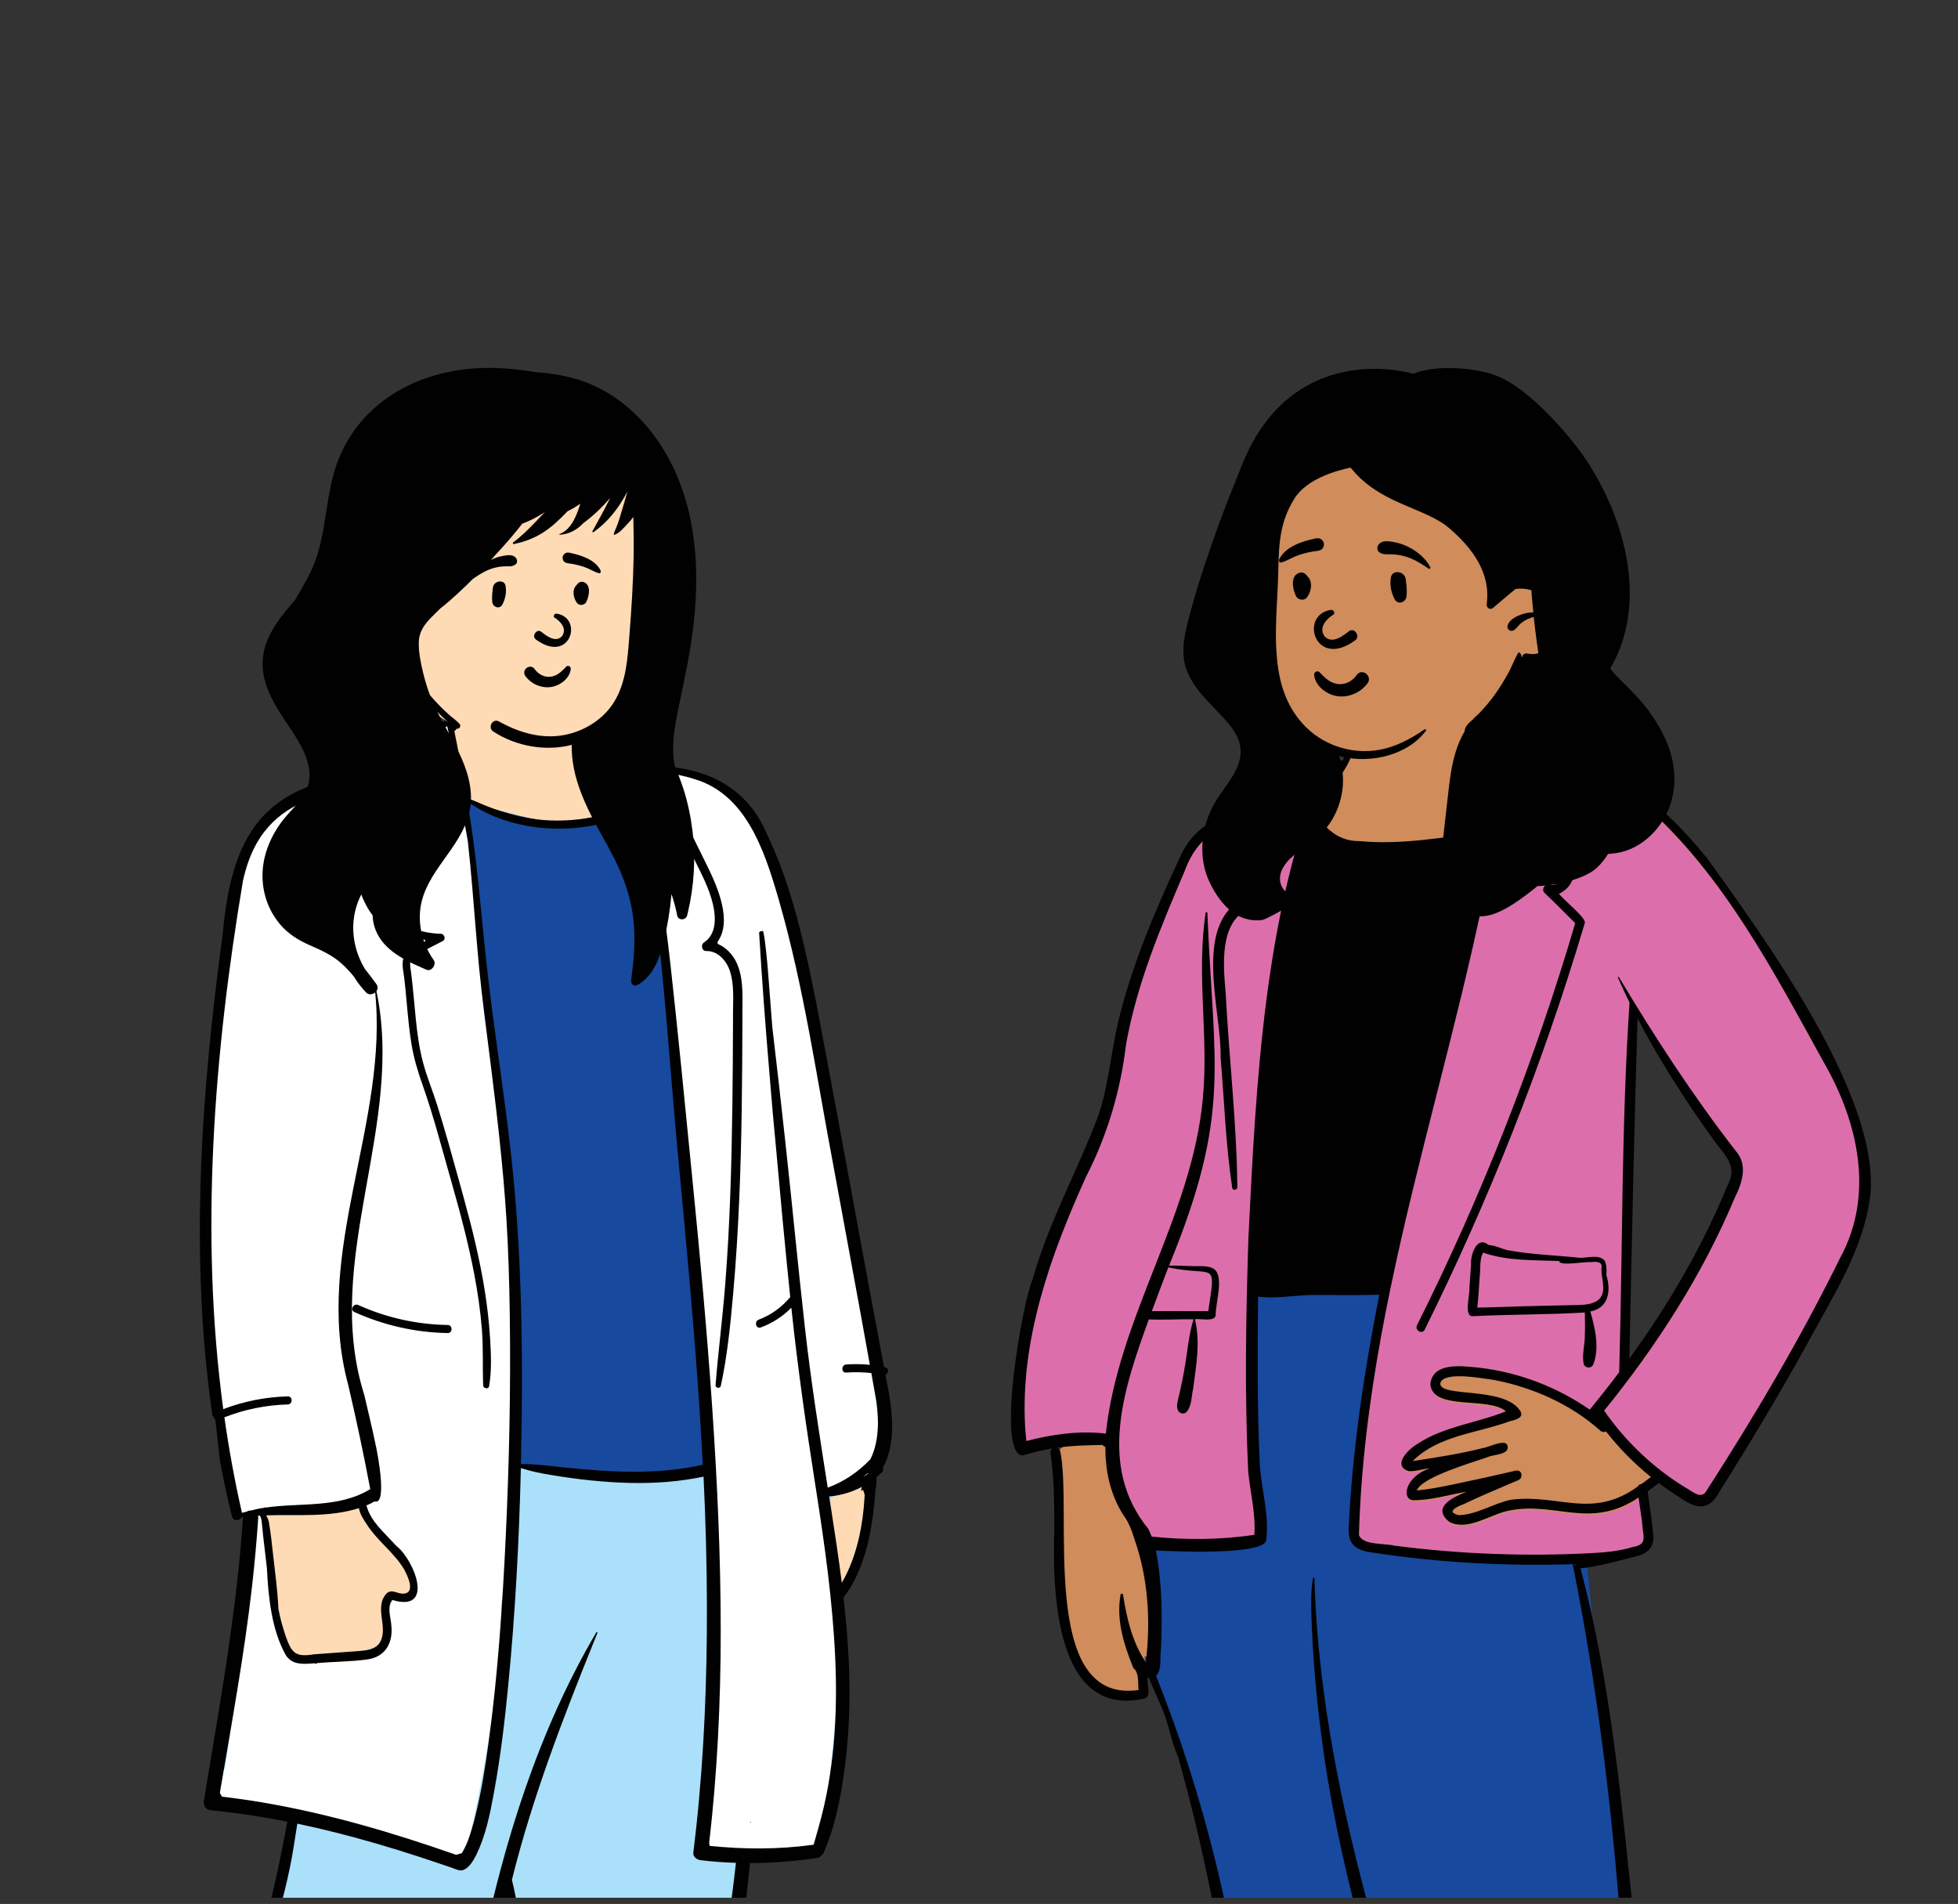
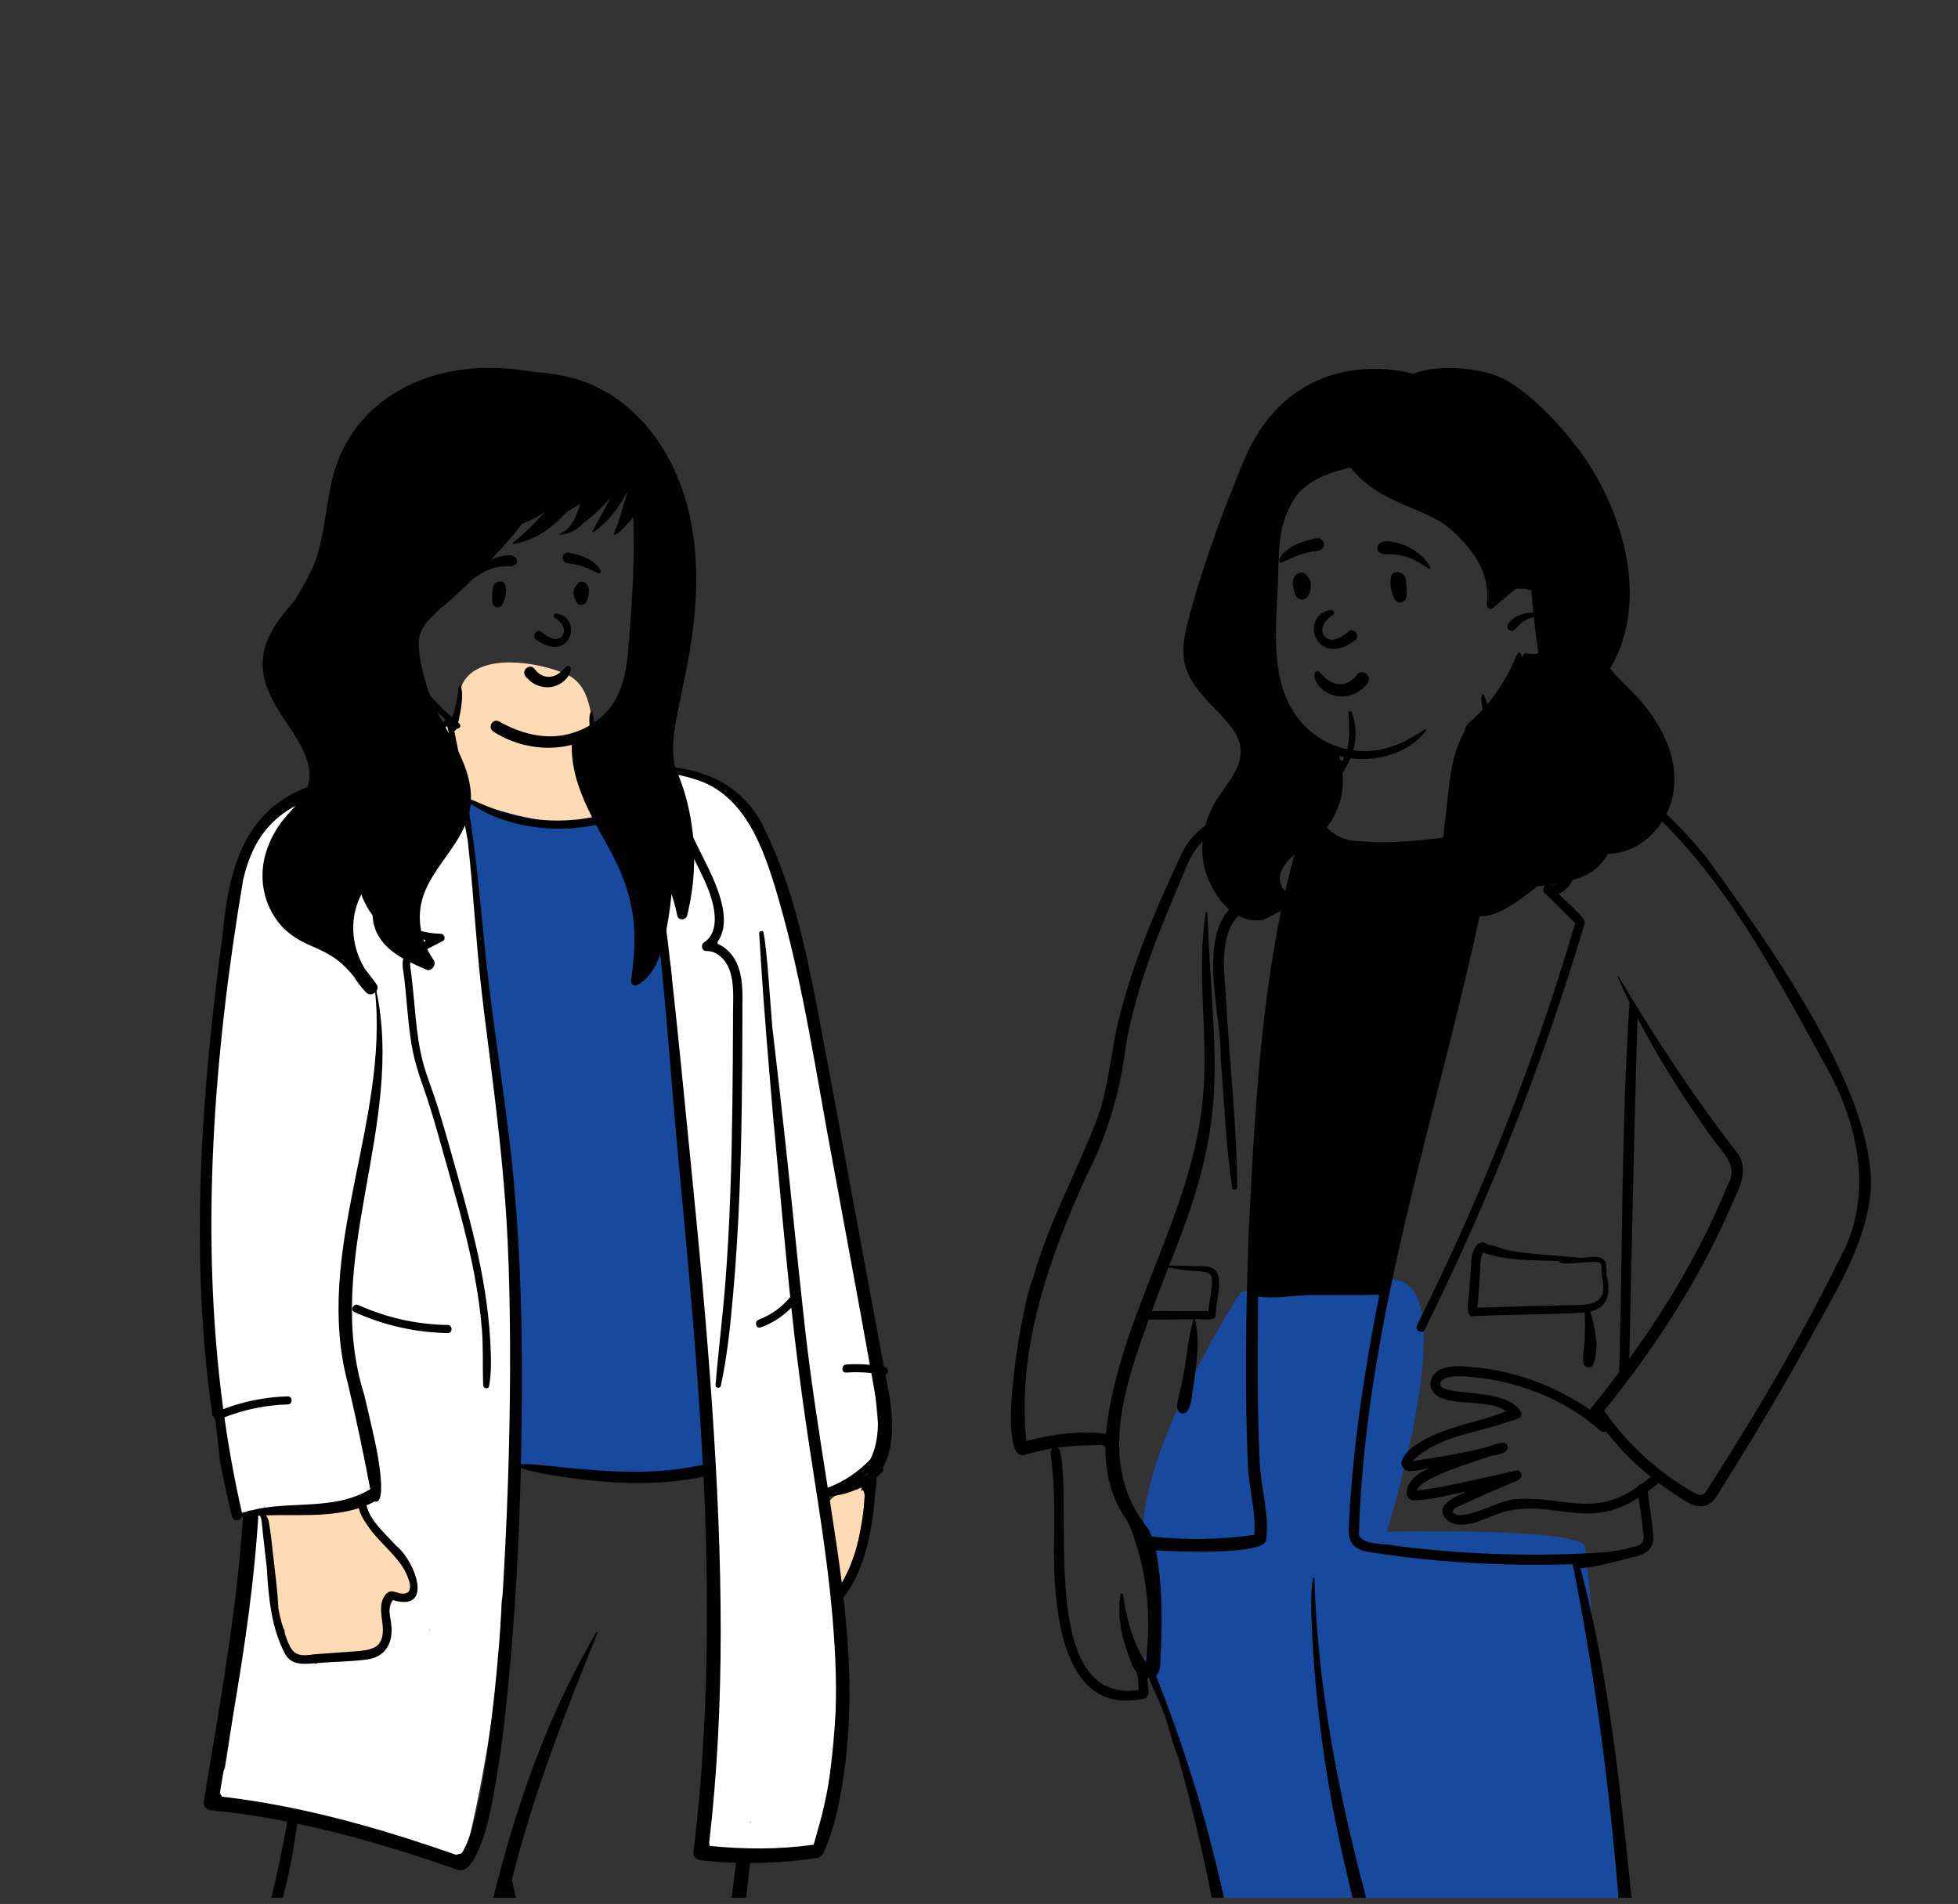
<svg xmlns="http://www.w3.org/2000/svg" id="Layer_1" viewBox="0 0 543 528">
  <rect x="0" y="0" width="543" height="528" fill="#333333" stroke="none" />
  <defs>
    <style>.cls-1{fill:none;}.cls-2{clip-path:url(#clippath);}.cls-3{fill:#17499e;}.cls-3,.cls-4,.cls-5,.cls-6,.cls-7,.cls-8,.cls-9{fill-rule:evenodd;}.cls-4{fill:#dc6fab;}.cls-5{fill:#d08c5b;}.cls-6{fill:#aae0fa;}.cls-7{fill:#fff;}.cls-8{fill:#fedbb5;}.cls-9{fill:#010101;}</style>
    <clipPath id="clippath">
      <rect class="cls-1" x=".96" y="2" width="541.04" height="524.27" />
    </clipPath>
  </defs>
  <g class="cls-2">
    <g>
-       <path class="cls-6" d="M234.85,695.38c-10.98-12.15-27.16-16.44-41.05-24.06l.3-.79c-.82-.47-1.77-.88-2.68-1.29-.16-.22-.78-.76-.96-.99,13.75-51.8,8.79-98.4,16.19-153.15,6.48-.33,14.08,.29,20.39-1.96,8.82-23.5,7.79-44.98,5.38-69.96-.11-.57-.1-.72,.33-1.17,5.47-6.11,8.43-20.79,8.81-32.24l-.06-.83c.58-.43,1.26-1.04,1.79-1.51,3.94-8.72,2.67-17.32,.55-27.12h0c-11.03-48.76-14.11-102.75-32.7-148.74-5.05-11.94-16.23-17.43-28.9-17.45h-.78c-.63-.92-1.34-1.91-2.02-2.74,.08-.1,.14-.22,.16-.35,.26-1.61-1.27-2.55-2.46-3.28-1.31-.8-2.76-1.36-4.2-1.86-1.34-.46-3.09-1.05-4.44-.28-.58,.33-.86,1.2-1.59,1.18-.04,0-.08,0-.12-.01-2.16-4.54-2.17-9.46-5.8-13.39-4.1-4-9.06-7.63-15.19-7.38-4.4,.4-13.99,.69-16.24,5.49-2.18,2.39-3.16,5.51-3.64,9.15l-1.14-.1c-.69,.62-2.06,1.92-2.77,2.6l-.08-.2c-2.33,2.08-4.7,4.48-7.33,6.08-1.23,.41-.17,2.07-.25,3.05-5.24,1.12-10.44,2.4-15.45,4.35-12,1.67-21.86,6.01-27.13,13.76-16.51,39.74-17.69,108.77-11.07,161.38,.05,.39-.06,1.04,.39,1.21,.48,3.52,.85,7.12,1.2,10.59,.77,5.58,2.17,11.12,3.42,16.52l.38-.86c.78,.08,2.37,.08,3.16,.07-2.44,27.64-6.66,53.87-11.22,80.57-.11,.5,.16,.79,.57,.8,7.26,.69,15.12,1.9,22.84,3.47-7.81,41.61-30.54,100.01-31.1,138.27-.12,13.32-4.79,38.06,9.04,41.54-2.38,9.69-7.84,17.88-13.16,25.95-4.06,7.07-2.21,18.91,5.42,22.56,13.07,4.46,27.99,7.06,41.11,4.19,2.84,.66,5.72-.21,8.23-2.07,13.19-11.75-1.56-31.46-7.86-43.96-1.46-2.28-4.08-5.84-1.55-8.65,.73,0,2.07-.44,2.33-.78-.69-1.06-.66-.82,.07-1.79,30.84-40.87,33.1-101.58,44.72-151.19l2.99,.22c6.37,55.38-22.66,93.04,6.18,149.29,.95,3.28,3.88,3.12,6.24,4-16.87,6.09-9.32,30.59,6.05,33.33,17.18,4.41,35.08,8.57,52.14,8.17,4.6,0,9.21-.23,13.71-.63,19.66,.26,23.18-13.97,8.81-27.01" />
      <path class="cls-8" d="M94,418.39c1.88,.03,4.11-2,5.84-1.11,.56,.43,5.17,9.49,8.4,12.22l.2,.19c3.27,3.04,6.02,6.94,5.26,11.71-.52,1.84-4.52,.75-6.07,1.05-.79,8.04,2.29,14.31-8.09,15.48l-1.37,.23c-5.13,.85-15.15,2.33-18.21-.5-1.33-1.51-.93-3.66-1.02-5.53-2.21-4.13-2.19-8.99-2.54-13.56,.41-2.17-4.89-20.15-2.42-18.87,6.12-1.73,13.72-.73,20.01-1.3Zm144.07-5.46c.33-.37,.89-.42,1.34-.21,.2-.02,.41-.04,.61-.04,.36,.06,.09,.42-.12,.49,.8,1.87-4.51,33.35-8.03,25.09-.11-6.15-1.24-12.18-2.12-18.25-1.33-5.77,4.33-6.15,8.33-7.08Zm-109.61-223.69c4.7-8.29,20.72-5.63,28-2.51,7.98,3.12,7.16,12.53,8.96,19.61,2.76,.66,5.46,2.38,6.25,5.3,.96,2.69,1.84,5.41,2.72,8.12l.05,.13c.46,1.15,.97,2.89-.51,3.4-11.81,8.38-32.27,5.2-44.28-1.3-2.23-.97-2.04-6.65-2.23-8.61-.16-1.73-.35-3.45-.59-5.16-.85-1.19-2.16-6.98-.14-7.26,.59-3.91,.01-8.13,1.77-11.73Z" />
      <path class="cls-7" d="M124.65,202.71c1.96,7.15,3.29,14.62,4.26,21.97,1.2,9.15,4.12,38.37,4.9,43.82,2.33,16.3,4.06,32.69,5.26,49.12,.67,2.94,1.03,5.95,1.21,8.96l.02,.35c.13,2.29,.27,4.7,.19,7.08,.62,4.36,1.11,8.75,1.51,13.12,1.48,16.41,1.81,32.95,1.31,49.42-.25,8.24-.67,16.47-1.37,24.68-.31,3.66-.67,7.32-1.08,10.97l-.35,3.13c-.34,2.94-.71,5.9-1.41,8.76-.16,2.86-.19,5.73-.36,8.56-.62,10.48-1.81,20.93-3.49,31.29-.85,5.2-1.81,10.37-2.86,15.53-.44,2.18-.9,4.36-1.39,6.53l-.24,1.08c-.56,2.48-.89,5.36-2.05,7.62-.4,.78-1.39,.77-1.94,.26-.02,.03-.03,.06-.05,.09-.5,.89-1.52,1.04-2.37,.64-4.18-1.95-8.44-3.71-12.75-5.33-7.59-2.85-15.38-5.14-23.29-6.85-3.99-.86-8-1.59-12.03-2.15-4.03-.57-8.1-.79-12.13-1.35-.3-.04-.53-.15-.71-.31-1.09-.04-2.15-.3-2.84-1.06l-.41-.07-.21-.04c-.14-.03-.09-.21,.03-.23,.11-.01,.21-.02,.32-.03-.16-.25-.29-.54-.39-.89-.44-1.63,.35-3.4,1.09-4.82,.39-.75,.84-1.46,1.34-2.14,.18-1.08,.36-2.15,.52-3.23,.42-2.77,.83-5.55,1.24-8.32,1.43-9.83,2.75-19.68,4.01-29.53,.93-7.25,1.74-14.52,2.92-21.73-.08-1.6-.17-3.21-.28-4.81-.1-1.44-.47-1.69-1.07-2.91-.63-.04-2.33,.39-2.96,.28-1.05,.26-1.01-1.89-1.42-3.31-4.07-14.31-5.59-29.4-6.67-44.21-1.91-26.2-.49-52.48,1.74-78.61l.07-.79c1.08-12.59,1.85-25.26,3.67-37.77,.8-5.48,1.9-10.97,3.87-16.14l.2-.53c.45-1.15,.92-2.33,1.5-3.41,.58-1.1,1.34-2.13,2.07-3.14,1.61-2.23,3.44-4.2,5.57-5.9,.03-.02,.05-.03,.08-.05,.9-.87,1.86-1.67,2.87-2.41,6.84-5,15.3-6.36,23.38-7.79,2.02-.36,2.88-2,4.88-2.43,0,0,4.92-1.03,5.03-1.4,.05-.19-.49-2.78-.39-3.19,.41-1.84,2.12-1.62,3.43-2.73,1.83-1.56,3.62-2.69,5.49-4.2,.42-.34,1.17-1.76,1.54-1.53,0,0,.95,1.85,1.01,2.07Zm43.98,4.18c-.16-.75,.34-1.61,1.26-1.31,5,1.62,9.03,3.92,12.15,8.16,2.33,0,4.67,.2,6.96,.69,2.64,.57,5.1,1.37,7.56,2.5,2.17,1,4.28,2.33,5.9,4.15,.45,.5,.85,1.04,1.22,1.6,4.48,3.14,7.31,9.03,9.34,14.11,2.09,5.22,3.48,10.76,4.92,16.2,1.63,6.13,3.1,12.31,4.43,18.52,1.27,5.93,2.41,11.89,3.4,17.87l.79,4.79c.69,4.16,1.35,8.35,1.76,12.54,.88,3.15,1.73,6.3,2.44,9.51,3.11,13.88,6.03,27.83,8.24,41.89,2.2,14.01,3.86,28.12,4.96,42.27,.05,.62-.24,1.03-.65,1.22-.05,.4-.12,.79-.22,1.18-.79,3.02-2.91,5.52-5.41,7.21-2.87,1.95-6.06,3.21-9.23,4.55,.98,4.31,1.66,8.7,2.17,13.14,1.61,13.93,2.01,27.95,1.41,41.97-.3,7-.89,13.98-1.71,20.93-.41,3.44-.86,6.87-1.37,10.29-.23,1.53-.47,3.06-.72,4.59l-.15,.92c-.3,1.74-.48,3.43-1.32,5-.59,1.09-1.71,1.11-2.49,.54-1.33,.55-3.19,.59-4.29,.74-2.84,.39-5.69,.76-8.56,.98-2.84,.21-5.72,.34-8.56,.13-1.42-.1-2.83-.29-4.23-.54l-.37-.07c-.62-.11-1.25-.25-1.84-.45-.66-.23-1.27-.61-1.93-.85-.21-.08-.28-.28-.19-.49,.16-.38,.33-.73,.53-1.08,.03-.06,.13-.04,.13,.04,0,.3-.01,.59-.03,.88,.08,0,.16,0,.25,0,.03-.85-.08-1.69,0-2.54l.15-1.64c.03-.27,.05-.55,.08-.82,.16-1.64,.45-3.28,.71-4.9,.54-3.47,1-6.95,1.35-10.44,1.26-12.32,1.34-24.74,1.53-37.12l.03-2.17c.08-5.42,.19-10.85,.46-16.27-.06-.85-.12-1.71-.18-2.55-.32-4.45-.54-8.91-.81-13.37-.95-15.68-1.95-31.37-2.76-47.06-.13-2.5-.25-5.01-.35-7.51-1.47-7.25-2.17-14.62-2.9-21.99-1.44-14.5-2.76-29.01-3.96-43.53-.6-7.26-1.18-14.52-1.76-21.78-.24-3.01-.48-6.02-.69-9.03-.18-.97-.36-1.95-.55-2.91-2.02-10.35-4.04-20.7-6.06-31.05-.94-4.82-5.9-18.43-6.83-20.57-.29-.68-2.67-4.23-3.66-5.22l-.05-.05c-.34-.35-.84-1-.57-1.5,.07-.13,.17-.21,.28-.25Zm-68.58,208.56c-3.02,.82-6.28,2.18-9.35,2.79-4.11,.81-8.27-.04-12.44,.3-2.02,.16-5.93,.98-5.82,1.36,.03,.09,.05,.19,.07,.28,.06,0,.13,.04,.13,.12v.4c.64,2.78,.65,5.84,.8,8.65v.25l.33,2.88c.56,4.96,1.18,9.9,2.32,14.75,.91,3.86,2.02,7.77,3.66,11.37,.23,.5,.47,1,.73,1.49l1.07,.02h.53c2.11,.02,4.22,.11,6.33,.06,4.11-.08,8.23-.41,12.3-1.05,1.96-.3,3.91-.67,5.85-1.1,.29-2.39,.59-4.77,.88-7.16l.45-3.58c.29-2.3,.78-4.16,3.06-5.06,1.02-.4,2.07-.57,3.13-.6l.05-.51c.28-2.84,.15-5.46-1.29-7.95-1.02-1.76-2.4-3.23-3.81-4.66l-1.69-1.7c-2.75-2.79-5.37-5.7-5.86-9.82-.71-.66-1.05-.66-1.42-1.55Zm18.91,36.76c.39-.18,.23-.58,.1-.23v.03c-.03,.07-.06,.14-.1,.21Z" />
      <path class="cls-3" d="M129.23,221.71l1.93,15.6,5.07,49.57,5.23,46.48,2.07,64.23v9.57h7.34c2.79,0,25.4,3.6,25.4,3.6l21.37-3.6-6.66-79.15-5.88-57.49s-7.49-45.93-8.83-47.02c-1.34-1.1-4.62,4.79-17.36,4.79s-29.67-6.58-29.67-6.58Z" />
      <path class="cls-9" d="M127.33,190.31c.09-.23,.36-.23,.45,0,.66,1.68,.33,4.1,.1,5.86-.22,1.74-1.11,5.74-1.27,5.99l-.03,.04c-.2,.27-.37,.44-.58,.55,1.1,5.35,2.09,10.72,2.98,16.12,.15,.8,.3,1.6,.45,2.4,.58,.29,1.2,.45,1.83,.7,.99,.39,1.96,.84,2.94,1.25,1.96,.82,3.91,1.54,5.94,2.16,4,1.22,8.11,1.96,12.29,2.13,4.16,.17,8.33-.14,12.41-1.02,1.94-.42,3.89-.92,5.75-1.63,.79-.3,1.57-.68,2.24-1.21,.64-.51,1.08-1.2,1.74-1.69,.03-.02,.06-.04,.08-.05-.37-1.11-.76-2.21-1.17-3.31-.59-1.31-1.15-2.64-1.77-3.93-.6-1.26-1.21-2.52-1.82-3.78-.06,0-.12-.02-.17-.04-2.36-.97-4.23-2.87-5.23-5.28-.56-1.34-.9-2.79-.98-4.25l-.04-.78c-.06-1.11-.07-2.47,.47-3.29,.03-.05,.11-.06,.14,0,.59,.95,.5,2.39,.74,3.48l.09,.39c.25,1.09,.53,2.2,1,3.21,.58,1.26,1.36,2.44,2.38,3.33l-.37-.74-.48-.96c-.16-.32-.1-.8,.25-.97,1.25-.61,2.46-.58,3.59,.01,1.1-.02,2.19,.15,3.27,.6,2.23,.91,4.04,2.45,5.62,4.27,.74,.85,1.42,1.75,2.07,2.68,12.82,.04,24.7,5.4,30.25,18.32,7.22,14.94,10.72,31.44,13.96,47.68,6.38,33.48,12.38,67.05,18.7,100.54,.11,.02,.22,.04,.33,.06,1.13,.24,.94,1.73,.08,2.1l.41,2.15,.09,.46c1.48,7.54,2.52,16.41-1.24,23.23,.18,.37,.16,.83-.23,1.21-.5,.48-1.01,.92-1.53,1.35,.09,1.3-.02,2.58-.34,3.83,.04,1.14-.19,2.38-.24,3.34-.87,8.83-2.96,19.09-8.56,26.17,.9,7.88,1.53,15.78,1.64,23.72,.12,8.01-.28,16.02-1.35,23.96-1.05,7.79-2.61,15.93-5.8,23.11-.15,.34-.37,.57-.62,.71-.23,.39-.59,.68-1.03,.75-6.19,.89-12.48,1.4-18.76,1.42-2.21,19.55-3.63,39.2-4.82,58.81l-.08,1.34c-1.85,30.47-2.43,61.51-10.92,90.98l.12,.12,.61,.27c.81,.37,1.62,.75,2.37,1.23,.49,.31,.56,.84,.39,1.27,3.28,2.19,7.1,3.59,10.74,4.96,10.93,4.02,21.04,10.31,29.46,18.55,15.14,14.1,11.88,29.69-9.83,29.74-20.02,1.88-40.28-.49-59.62-6.02-1.06-.3-2.2-.53-3.16-1.09-1.19-.03-2.4-.23-3.41-.46-9.25-2.15-16.97-10.77-16.82-20.79,.06-5.13,2.13-11.33,6.87-13.7-1.75-.52-2.69-2.02-3.37-3.65-.65-1.31-1.28-2.62-1.89-3.95-3.86-8.4-6.69-17.28-8.61-26.36-7.62-30.1,1.74-60.06,5.2-90.12,.08-3.72,.11-7.43,.04-11.16-.08-3.94-.29-7.89-.56-11.82-.11-1.63-.26-3.26-.39-4.89l-.09-1.22c0-.11-.02-.23-.03-.34-12.19,51.3-12.96,108.2-44.99,151.76,1.09,1.74-1.23,2.88-2.77,3.09-1.34,1.88,1.11,4.84,2.01,6.38,1.46,2.5,2.84,5.06,4.18,7.64l.92,1.72c5.98,11.13,13.93,26.82,2.39,36.64-2.55,1.96-5.93,3.1-9.11,2.45-3.57,1.01-7.3,1.31-11,1.15-7.27-.16-14.52-1.16-21.62-2.73l-1.26-.29c-2.7-.62-5.43-1.31-7.94-2.51-8.58-4.29-10.54-16.62-6.1-24.72,1.49-2.85,3.55-5.31,5.26-8.01,3.15-4.98,5.65-10.49,7.35-16.18-.08-.03-.16-.05-.24-.08-.34,.13-.75,.11-1.18-.12-11.33-7.03-7.54-30.55-7.26-42.43,2.38-30.85,9.71-61.09,18.8-90.52,5.65-15.07,9.15-30.67,12.05-46.43-7.01-1.39-14.08-2.46-21.2-3.15-1.39-.13-2.16-1.21-1.93-2.61,.77-4.85,1.58-9.7,2.39-14.54l.7-4.2c3.31-19.81,6.38-39.61,7.71-59.68,0-.11,.02-.22,.04-.33-.11,0-.22,0-.32,0-.5,1.12-2.39,1.34-2.76-.17-1.28-5.21-2.41-10.46-3.39-15.74l-.27-2.65c-.27-2.65-.55-5.31-.9-7.95l-.07-.49c-.24-.19-.39-.51-.42-.85-.1-.03-.21-.03-.32,0-6.46-44.43-3.17-89.68,2.83-133.97,2.27-24.68,9.47-39.62,35.01-43.58,5.35-1.08,10.79-1.73,16.03-3.26l-.02-.17c-.11-.87-.48-2.16-.19-3.02,.24-.73,1.28-1.07,1.86-1.48,.94-.67,1.84-1.39,2.71-2.14,1.79-1.53,3.47-3.18,5.27-4.72,.05-.04,.13-.02,.16,.04,.46-.44,.93-.87,1.41-1.3,.38-.34,1.03-.3,1.27,.16,.39-1.15,.73-2.33,1.01-3.52,.22-.92,.43-1.84,.57-2.77,.14-.91,.15-1.89,.47-2.75Zm-35.88,493.11c-5.76,1.3-11.68,.86-17.53,.66-1.83,3.56-2.98,7.48-3.87,11.38-.88,5.96-4.27,4.14-2.3-.86,1.23-3.89,3.34-7.36,5.79-10.53-.81-.03-1.62-.04-2.43-.05-1.36,.24-2.73,.38-4.1,.55-1.75,.22-3.5,.5-5.26,.6-.64,.04-1.33,.04-2.01,0-.51,.14-1.01,.28-1.51,.45-.1,9.26-4.78,17.2-9.63,24.66-3.93,6.95-1.78,18.17,6.52,20.32,11.5,3.85,23.66,4.04,35.6,4.76,.28-1.21,1.65-1.67,2.76-1.53,3.08,.54,6.25-1.15,8.05-3.69,7.31-11.8-5.17-26.56-8.71-37.91l-.12-.28c-.98-2.32-2.94-6.26-1.22-8.51Zm97.2-12.35c-1.17,.24-2.33,.5-3.49,.78l-.17,.05c-.18,.47-.5,.88-.91,1.1,1.6,1.49,3.15,3.12,4.51,4.87l.18,.24c1.44,1.89,3.16,3.54,3.86,5.9,.23,.77-.64,1.39-1.29,1.02-2.12-1.22-3.36-3.45-4.66-5.47-1.27-1.98-2.28-4.17-3.02-6.4-6.06,.25-11.9,5.09-17.42,7.57-3.08,5.37-3.7,11.64-3.55,17.75-2.28,4.54-5.34-10.09,2.17-17.08l-.26,.11c-4.07,1.69-8.54,2.56-12.82,.98,.08,.16,.08,.74-.24,.51-.86-1.07-2.84,3.06-3.09,3.6-5.34,11.06,1.26,23.37,12.7,25.98,.73-1.87,3.55-1.47,2.66,.62l.02,.04,.02,.02c1.1,.33,2.85,.35,3.27,1.59,15.62,4.31,31.88,5.9,48.02,5.77,7.08-.62,22.87,1.1,26.11-6.73,2.51-9.44-7.88-17.51-14.09-22.83-4.03-3.23-8.38-6.06-12.93-8.44-4.02-2.1-8.5-3.77-12.59-5.98-.04,.01-.07,.02-.11,.03-2.99,.52-5.69-2.05-8.02-3.61-1.19-.8-2.46-1.51-3.81-1.98-.13,.06-.25,.11-.38,.13,.2,.21-.27,.24-.1,0-.21-.03-.4-.08-.57-.16Zm23.96,33.26c-2.91,.22-3.57-6.29-1.95-4.5,.19,.68,.52,1.39,.96,1.95l.11,.13c.54,.62,2.37,1.96,.89,2.42Zm-133.95-17.61c.06-.11,.23-.06,.23,.06-.05,1.5-.15,2.81,.21,4.29,.35,1.42,1.01,2.65,1.79,3.85,.57,.88-.77,1.64-1.36,.82-1.69-2.37-2.3-6.36-.88-9.02Zm98.59-11.61c.04-.18,.32-.18,.35,0,.95,3.14,1.23,6.46,1.97,9.67,.13,1.83,3.14,7.8,.35,8.23-2.6,.04-2.75-6.27-3.17-8.25l-.04-.34c-.33-3.1-.49-6.33,.55-9.3Zm-106.76,9.25c.13,0,.13,.21,0,.21s-.13-.21,0-.21Zm73.96-277.21l-.02,.66c-.49,19.94-1.56,39.88-3.5,59.72-.94,9.63-2.07,19.26-3.8,28.77l-.26,1.44c-1.03,5.6-2.24,11.4-4.72,16.5l-.14,.28c-.75,1.49-1.79,3.22-3.28,3.96-1.08,.54-2.12-.05-3.17-.42-.96-.33-1.92-.67-2.88-.99-2.08-.71-4.16-1.41-6.25-2.09-4.04-1.32-8.1-2.57-12.18-3.76-7.2-2.09-14.47-3.95-21.8-5.49-.34,2.24-.69,4.49-1.06,6.73-2.43,15.06-7.58,29.32-11.97,43.85-10.36,35.78-19.19,73.04-17.41,110.63,.24,2.89,.73,5.77,1.71,8.5,.9,2.5,2.49,4.75,4.13,6.78,.32,.39,.42,.84,.36,1.25,.04,.11,.06,.23,.07,.36,.67,.14,1.36,.21,2.06,.23,9.74-3.92,20.86-.66,30.86-3.68,.08-1.05,.45-2.2,.88-3.16,9.01-12.57,15.78-26.73,20.82-41.44,10.46-30.29,14-62.4,20.37-93.72,6.42-31.14,16-62.02,32.1-89.37,.12-.2,.39-.03,.3,.18l-.81,2.01c-8.77,21.7-17.24,43.63-22.9,66.44,12.04,48.54-18.49,92.62,4.07,144.09,.96,2.4,2,4.76,3.1,7.09,.72,2.04,3.12,5.03,2.94,7.02,8.55,1.78,15.69-4.43,22.81-8.22l.22-.1c2.43-1.09,6.78-3.49,9.14-2.16,.04,.03,.08,.06,.12,.09,.21-.05,.42-.09,.63-.13,.67-.2,1.34-.39,2.01-.57,.16-.05,.32-.09,.49-.14,.02-1.51,.5-3.29,.92-4.49,12.42-46.1,8.64-94.66,15.05-141.74,.2-1.82,.41-3.64,.63-5.46-3.27-.1-6.53-.34-9.76-.73-.99-.12-2.22-.89-2.06-2.13,.3-2.45,.59-4.89,.85-7.34,2.18-20.32,2.97-40.76,2.92-61.2-.03-11.91-.37-23.81-.93-35.7-3.31,.69-6.66,1.17-10.02,1.45-7.09,.59-14.2,.31-21.27-.41-3.58-.36-7.13-.86-10.68-1.45l-.62-.1c-2.6-.43-5.22-.95-7.73-1.77l-.3-.1Zm-60.79,241.51c.13-.25,.53-.08,.45,.19-2.85,9.27-5.29,18.67-7.41,28.15-1.23,6.47-5.27,4.52-3.46-1.2,2.31-9.46,5.86-18.59,10.43-27.14Zm72.35,2.82c-.01-.23,.32-.26,.38-.05,1.82,5.88,4.27,11.61,7.72,16.68,1.07,1.57,2.57,3.02,3.1,4.9,.25,.88-.69,1.46-1.41,1.12-1.82-.88-2.97-3.02-3.99-4.73l-.06-.09c-3.26-5.38-5.42-11.46-5.75-17.82Zm-61.05,12.54c.24-.31,.68,.09,.51,.41l-.08,.15c-.77,1.58-5.29,11.17-5.9,7.38,1.19-2.98,3.53-5.44,5.47-7.94Zm96.49,5.51s-.07,.07-.11,.1c.34,.12,.68,.26,1,.41-.3-.16-.6-.33-.9-.51ZM124,201.38l-.43,.31c-2.44,2.06-4.92,4.07-7.38,6.1-.27,.25-.54,.49-.82,.73-.32,.26-1.09,1.18-1.09,1.18,.26,.95,.42,1.97,.66,2.93l.07,.29c.42,1.55,.75,3.11,1.1,4.67,.85,3.81,1.32,7.69,1.33,11.6,0,3.06-.38,6.12-.67,9.16l-.35,3.71c-.18,1.86-.35,3.72-.52,5.57-.28,3.1-.55,6.21-.74,9.32v.15c-.04,.77,.13,.68,.96,.91h.05c.64,.2,1.3,.36,1.96,.49,1.36,.27,2.73,.41,4.12,.45,.98,.03,1.51,1.52,.53,2.02-1.86,.94-3.71,1.9-5.55,2.87l-1.29,.68c-.92,.48-1.9,.95-2.13,2.08-.2,.99,.05,2.07,.18,3.05,.58,4.37,.88,8.76,1.34,13.14,.41,3.96,.94,7.92,1.96,11.77,1.08,4.1,2.75,8.04,4.01,12.09,2.14,6.88,4.08,13.84,6,20.79l1.28,4.64c2.37,8.58,4.5,17.25,5.89,26.06,.68,4.31,1.17,8.64,1.44,12.99l.05,.86c.24,4.12,.38,8.33-.32,12.4-.17,1-1.6,.69-1.64-.23-.21-5.13,.05-10.24-.35-15.37-.41-5.15-1.15-10.27-2.11-15.34-1.64-8.66-3.92-17.18-6.33-25.64l-.2-.71c-2.43-8.49-4.63-17.06-7.53-25.4l-.26-.73c-1.35-3.81-2.48-7.54-3.13-11.55-.56-3.47-.9-6.97-1.22-10.47l-.16-1.75c-.18-2-.37-4-.61-6-.21-1.77-.75-3.74-.22-5.5,.57-1.91,2.34-2.7,3.93-3.54,.65-.34,1.31-.69,1.96-1.03,.13-.07,.21-.47,.05-.5-.12-.02-.78-.16-.78-.16-1.21-.25-3.1-.52-3.76-1.69-.32-.56-.26-1.22-.22-1.83,.05-.89,.12-1.78,.18-2.67,.13-1.92,.28-3.85,.44-5.77,.27-3.25,.56-6.49,.85-9.73,.28-3.19,.68-6.4,.68-9.6,0-4.19-.62-8.21-1.52-12.26-.32-1.44-.57-2.87-.78-4.32-17.91,8.76-39.72,4.99-45.54,31.71-8.07,48.04-11.99,97.96-5.46,146.47,5.73-2.19,11.78-3.38,17.91-3.54,1.4-.04,1.4,2.2,0,2.24-6.03,.15-11.96,1.37-17.59,3.56,1.26,8.89,2.87,17.72,4.87,26.49,.43-.09,.86-.2,1.28-.31,.39-.24,.85-.35,1.29-.34,1.18-.31,2.37-.61,3.59-.74-.04-.2,.27-.26,.27-.04,9.75-1.47,20.32,.25,29.15-5.14-1.83-9.7-3.88-19.37-6.13-28.98-9.98-36.89,11.53-72.73,7.4-109.67-.02-.19,.28-.22,.32-.04,8.26,37.61-15.09,75.05-3.25,112.56,1.08,4.67,2.23,9.33,3.19,14.03l.05,.21c.56,2.58,3.16,16.52-.4,15.29-.69,.45-1.46,.8-2.23,1.11,1.12,4.41,4.83,7.42,7.67,10.59l.1,.11,.51,.53c5.13,4.06,10.7,18.57-1.12,15-1.54,1.81-.42,4.8-.28,6.93,.59,4.99-1.69,8.93-6.74,9.57-4.6,.63-9.29,.6-13.91,1v.11c-.19,.03-.36,.07-.54,.1l.03-.17-1.11,.09c-2.74,.2-5.55,.19-7.12-2.58-3.77-6.92-4.7-15.59-5.12-24.14l-.07-.57c-.33-2.66-.64-5.32-.94-7.98-.1-.91-.19-1.83-.28-2.74l-.11-1.08c-.07-.69-.17-1.43-.57-1.94-.16,.01-.32,.03-.47,.04,.04,.2,.06,.42,.05,.67-.43,6.28-.99,12.55-1.7,18.8-2.18,19.27-5.74,38.31-8.94,57.41l.61,1.03c3.61,.42,7.21,.93,10.8,1.53l.77,.13c18.16,3.1,35.93,8.36,53.34,14.46l1.57-.45s.06-.09,.08-.13c.2-.32,.39-.65,.56-.98,.18-.33,.34-.67,.5-1.02l.3-.67c.06-.14,.05-.14,.23-.59,.86-2.25,1.52-4.59,2.1-6.93,1.67-6.69,2.74-13.55,3.67-20.38,2.56-18.8,3.84-37.81,4.74-56.76,.98-20.7,1.43-41.43,1.13-62.15-.13-8.79-.38-17.57-.93-26.34-.9-14.35-2.58-28.63-4.37-42.89l-.39-3.06c-.98-7.79-2.02-15.56-2.78-23.38-.73-7.57-1.29-15.17-1.94-22.75-.36-4.22-.76-8.43-1.22-12.63-.73-4.11-1.5-8.21-2.17-12.34-.99-6.06-2.08-12.11-3.23-18.14l-.33-1.39Zm54.37,9.67l-.21-.25c-2.19-2.57-5.28-5.19-8.72-4.95-.12,0-.16,.54-.16,.54,.52,.95,1.03,1.9,1.53,2.86,.06,.08,.11,.18,.15,.28,.66,1.27,1.3,2.55,1.92,3.84l.52,1.08c1.33,2.74,2.78,5.5,3.45,8.5,.01,.05,.02,.1,.01,.15,5.27,14.01,7.4,29.35,9.04,44.13,2.13,19.05,3.97,38.14,5.86,57.22l.3,3.01c2.06,20.74,3.99,41.49,5.41,62.29,1.43,20.87,2.41,41.79,2.4,62.72,0,19.58-.95,39.18-3.2,58.63l.14,.8c9.52,.97,19.01,1.01,28.53-.29l.3-.04c.44-1.63,.91-3.25,1.38-4.87,4.36-15.22,5.32-31.18,4.6-46.96-.71-15.74-2.92-31.33-5.35-46.87l-.24-1.53c-2.47-15.72-4.72-31.43-6.42-47.26l-.15-1.43c-2.4,2.45-5.29,4.3-8.49,5.48-1.31,.48-1.87-1.63-.62-2.14l.04-.02c3.42-1.27,6.4-3.43,8.76-6.27-1.51-14.61-2.86-29.23-4.17-43.85-.33-3.07-.56-6.15-.84-9.22-.24-2.65-.46-5.3-.67-7.94-1.13-13.3-2.15-26.61-2.94-39.94-.03-.56,1.07-.76,1.16-.34,.39,1.78,.56,3.61,.77,5.42,.26,2.28,.45,4.58,.63,6.88,.38,4.68,.73,9.37,1.08,14.05,1.24,10.36,2.39,20.72,3.53,31.09,1.92,17.42,3.56,34.88,5.52,52.3,1.67,14.88,4.01,29.63,6.33,44.41,4.48-1.66,8.51-4.37,11.82-7.88,2.77-5.42,2.42-12.99,1.17-18.84-.3-1.69-.6-3.38-.9-5.06-2.31-.26-4.64-.31-6.98-.14-1.4,.1-1.39-2.14,0-2.24,2.2-.16,4.39-.12,6.57,.09-3.32-18.59-6.8-37.14-10.2-55.71-4.63-24.42-8.12-49.16-15-73.06l-.35-1.21c-3.82-13.06-8.98-28.2-22.93-32.4-3.08-1.01-6.28-1.62-9.51-2.03,1.83,2.94,3.33,6.13,4.75,9.26,2.46,5.42,5.17,10.73,7.79,16.08l.46,.94c2.76,5.68,6.84,14.94,2.82,20.75-.08,.11-.08,.63,.04,.68,2.24,.95,4.09,2.89,5.15,5.15l.05,.1c1.81,3.94,1.62,8.43,1.59,12.69v3.36c-.06,16.47-.17,32.93-.88,49.38-.37,8.71-.9,17.42-1.67,26.11l-.1,1.08c-.73,8.25-1.59,16.57-3.34,24.66-.18,.84-1.53,.66-1.46-.2,.74-9.33,1.95-18.61,2.68-27.94,1.32-16.67,1.77-33.38,1.99-50.1,.1-7.43,.14-14.87,.17-22.31v-2.79c.02-3.86,.36-7.98-.86-11.69-.95-2.91-3.38-5.62-6.54-5.55-1.28,.03-1.63-1.73-.63-2.39,3.47-2.29,3.32-6.92,2.46-10.6-1.02-4.37-3.15-8.31-5.09-12.3l-.12-.24c-2.45-5.07-4.98-10.11-7.41-15.2l-.44-.94c-1.81-3.84-3.6-7.76-6.32-11.03Zm29.75,294.21c.14,0,.14,.23,0,.23s-.14-.23,0-.23Zm-108.59-87.02c-8.3,2.62-17.11,1.72-25.67,1.99l.04,.22c.34,.54,.58,1.16,.67,1.67,.51,2.9,.81,5.87,1.14,8.8,.58,5.11,1.27,10.2,1.51,15.33,.48,2.4,1.09,4.78,1.88,7.11l.1,.3c1.68,4.75,2.68,5.97,7.88,5.11,4.13-.31,8.26-.58,12.39-.9l.57-.05c1.79-.16,3.83-.45,5.03-1.92,2.62-3.58-.42-8.34,1.01-12.24,2.09-4.73,4.28-.57,6.96-2.04,1.7-1.18-.21-4.96-.88-6.26-2.75-4.72-7.43-7.94-10.39-12.55l-.12-.17c-.81-1.18-1.86-2.82-2.11-4.4Zm139.44-5.88c-2.8,1.46-5.86,2.36-9.02,2.64l.5,3.19c1.07,6.9,2.13,13.82,3,20.75,4.21-7.21,5.9-15.99,6.35-24.34-.13-.5-.27-.99-.46-1.45-.18,.12-.36,.24-.54,.35l.05-.32,.09-.64h.14c-.03-.06-.06-.12-.1-.18Zm1.79-3.7l-.02-.11-.19,.02c-.35,.3-.7,.6-1.06,.88l.04,.04c.42-.26,.82-.54,1.22-.83Zm-111.12-186.26l.07,.42c2.5,14.43,3.56,29.09,5.13,43.67,1.97,18.23,5,36.33,6.98,54.57,2.67,24.53,3.16,49.2,2.84,73.86-.05,3.71-.12,7.42-.2,11.12,3.4-.1,6.82,.36,10.2,.72l1.21,.13c13.01,1.36,26.18,2.22,39.03-.69-.39-7.72-.88-15.44-1.43-23.15-1.49-20.66-3.42-41.29-5.37-61.91-1.86-19.73-3.16-39.52-5.26-59.22-1.37-12.82-3.55-25.47-7.4-37.62-1.19,2.02-4.38,3-6.65,3.6l-1.09,.28c-7.02,1.84-14.38,2.11-21.51,.84-3.59-.64-7.1-1.67-10.44-3.19-1.72-.78-3.34-1.75-4.95-2.73-.33-.2-.76-.42-1.16-.7Zm-31.39,141.43c-1.28-.58-.17-2.51,1.1-1.93,7.82,3.54,16.28,5.41,24.82,5.54,1.4,.02,1.4,2.26,0,2.24-8.94-.14-17.73-2.14-25.92-5.84Z" />
-       <path class="cls-8" d="M179.29,137.98c-2.29-8.56-11.03-12.3-18.9-12.89-21.31-2.3-43,10.03-52.45,30.01-7.56,15.18-7.8,31.12,8.46,39.78,.89,.51,1.81,1.05,2.76,1.54,.82,.79,1.67,1.56,2.59,2.2,8.85,6.04,19.72,8.65,30.25,8.09,15.55-.33,21.1-11.27,24.49-25.31,3.58-13.97,5.58-29.14,2.8-43.42h0Z" />
      <path class="cls-9" d="M189.5,218.7c-.73-2.28-1.64-4.49-2.49-6.72-.18-1.11-.3-2.23-.33-3.36-.12-4.04,.61-8.11,1.43-12.05,1.66-7.99,3.42-15.9,4.3-24.04,1.58-14.56,.64-29.7-5.74-42.99-5.53-11.51-14.9-20.93-27.01-24.46-3.58-1.04-7.26-1.62-10.97-1.85-.46-.08-.92-.15-1.37-.22-5.16-.81-10.38-1.21-15.6-.86-8.65,.58-17.22,3.16-24.42,8.26-7.25,5.13-12.4,12.33-14.8,21.12-2.49,9.14-2.28,19.03-6.59,27.59-1.27,2.53-2.76,4.94-4.17,7.38-3.76,4.35-7.84,9.19-8.73,15.17-1.1,7.39,3,13.64,6.88,19.41,3.51,5.21,8.27,12.4,4.66,18.82-1.7,3.03-4.43,5.29-6.48,8.05-2.12,2.87-3.78,6.15-4.64,9.67-1.61,6.6-.13,13.48,4.18,18.64,2.24,2.69,5.12,4.46,8.24,5.84,3.19,1.41,6.31,2.76,8.94,5.16,1.21,1.1,2.31,2.3,3.35,3.56,.97,1.58,2.1,3.05,3.38,4.4,1.41,1.49,4.16-.55,2.87-2.3-.1-.13-.19-.26-.28-.39-.94-1.28-1.89-2.55-2.88-3.78-2.96-4.86-4.1-10.82-2.63-16.5,.38-1.48,.92-2.88,1.59-4.2,.14,.38,.3,.76,.46,1.14,.64,1.46,1.54,3.18,2.68,4.65,.04,1.01,.19,2.01,.47,2.99,1.76,6.08,7.64,9.08,12.94,11.42,.52,.23,1.03,.45,1.54,.67,1.38,.6,2.85-1.45,1.99-2.68-.23-.32-.45-.66-.66-.99-2.49-3.99-3.67-8.77-3-13.53,.71-5.03,3.56-9.2,6.4-13.19,2.79-3.93,5.78-7.94,7.03-12.73,1.38-5.29,.12-10.57-2.01-15.45-1.95-4.46-4.55-8.57-6.73-12.91,.75,.77,1.52,1.52,2.31,2.24,.89,.81,1.81,1.74,2.87,2.31,.78,.42,1.56-.59,.95-1.27-.81-.9-1.86-1.59-2.76-2.39-.87-.77-1.71-1.57-2.53-2.39-1.01-1.01-1.97-2.07-2.9-3.16-.74-1.96-1.35-3.98-1.85-6.02-.68-2.77-1.3-5.71-1.25-8.58,.05-2.94,1.52-5,3.48-6.98,.83-.84,1.67-1.66,2.51-2.49,1.78-1.36,3.47-2.88,5.1-4.39,2.91-2.7,5.73-5.55,8.42-8.48,.72-.79,1.44-1.58,2.14-2.39,2.47-2.63,4.82-5.37,7.04-8.21,2.21-.83,4.33-1.94,6.31-3.24-.87,.91-1.74,1.81-2.61,2.71-1.94,2.02-3.95,4.04-6.2,5.69-.23,.17-.09,.53,.19,.47,2.86-.59,5.53-1.58,8.02-3.15,2.54-1.6,4.77-3.77,6.86-5.95,1.18-.55,2.32-1.26,3.36-1.96,.06-.04,.11-.08,.17-.11-1.03,3.37-2.53,7.19-5.74,8.39-.1,.04-.1,.22,.03,.21,2.7-.16,4.87-1.43,6.59-3.26,1.38-1.03,2.7-2.12,3.95-3.31,1.22-1.15,2.37-2.38,3.46-3.66-1.53,3.14-3.24,6.22-4.93,9.26-.09,.16,.1,.38,.26,.27,3.57-2.51,6.27-5.74,8.49-9.56,.33-.56,.64-1.13,.94-1.71-.23,.9-.48,1.8-.75,2.69-.49,1.61-.96,3.23-1.45,4.85-.26,.87-.58,1.72-.93,2.56-.25,.6-.58,1.19-.63,1.85,0,.04,.04,.07,.08,.06,1.42-.37,2.75-2.05,3.76-3.09,.56-.58,1.09-1.22,1.58-1.89,.09,3.87,.15,7.74,.07,11.62-.15,7.13-.6,14.26-1.17,21.36-.5,6.28-.87,12.88-4.25,18.34-2.62,4.23-6.85,7.15-11.46,8.57-.41,.13-.81,.24-1.23,.34-6.67,1.64-13.31-.22-19.2-3.51-1.77-.99-3.29,1.69-1.58,2.8,6.4,4.13,14.51,5.54,21.75,3.69-.23,8.87,3.99,17.29,8.18,24.81,2.35,4.21,4.69,8.4,6.35,12.96,1.41,3.88,2.36,7.9,2.69,12.04,.38,4.88,0,9.78-.65,14.62-.04,.26-.07,.53-.11,.79-.15,1.04,.75,1.91,1.73,1.38,4.31-2.35,6.17-7.36,7.29-11.98,1.06-4.34,1.77-8.76,2.17-13.21,.59,1.68,1.06,3.4,1.43,5.15,.05,.25,.1,.5,.15,.75,.28,1.47,2.42,1.36,2.76,0,.06-.25,.12-.49,.18-.74,1.76-7.4,2.24-15.13,1.31-22.7-.49-3.98-1.31-7.91-2.53-11.72" />
      <path class="cls-9" d="M149.03,190.06c-1.3-.53-2.47-1.43-3.32-2.56-.3-.4-.37-.81-.31-1.2,.07-.43,.32-.82,.67-1.08,.35-.26,.78-.39,1.2-.33,.36,.06,.73,.26,1.01,.67l.06,.08c.51,.69,1.16,1.25,1.91,1.61,.72,.35,1.53,.51,2.37,.42,1.6-.18,2.69-1.05,3.86-2.23,.14-.15,.29-.3,.43-.46,.09-.14,.22-.23,.36-.28,.16-.05,.33-.05,.5,0,.16,.05,.3,.16,.39,.3,.09,.13,.14,.3,.12,.48-.11,1.22-.74,2.31-1.64,3.16-1,.95-2.33,1.61-3.58,1.84-1.38,.25-2.78,.07-4.05-.45h0Zm4.7-18.82c1.46,.89,3.7,2.98,2.12,5.2-1.86,1.96-4.52-.29-5.84-1.3-1.22-.79-2.59,1.24-1.46,2.15,9.51,7.07,13.36-5.82,5.92-7.1-.82-.14-1.12,.78-.74,1.05Zm-17.03-8.23c.16-2.02,3.22-2.48,3.52-.48,.27,1.79-.05,3.43-.85,5.04-.77,1.54-2.69,.82-2.84-.58-.2-1.88,.06-2.73,.16-3.98Zm23.28-.89c.43-.56,1.04-.95,1.78-.73,2.3,.68,1.63,3.96,.82,5.57-.44,.87-1.86,1.09-2.5,.32-1.05-1.25-1.55-3.74-.22-4.97,.04-.06,.08-.13,.13-.19Zm-20.64-7.94l.36-.06c1.13-.2,2.53-.38,3.32,.53,.42,.48,.57,1.38,0,1.84-1,.81-2.1,.5-3.3,.57-.99,.06-1.93,.22-2.89,.49-2.08,.6-3.78,1.69-5.56,2.89-.23,.16-.47-.14-.36-.36,1.03-2.02,3.02-3.69,5.02-4.7,1.06-.54,2.23-.99,3.41-1.2Zm18.54-.91l.28,.06c3.03,.64,6.97,1.91,8.41,4.9,.05,.42,0,.51-.05,.57l-.02,.02c-.04,.05-.07,.12-.25,.18-.05-.01-.1-.03-.15-.04-.66-.17-1.18-.41-1.68-.66l-.55-.27c-.63-.31-1.27-.61-1.95-.84-1.45-.47-2.93-.81-4.45-.99-.33-.04-.64-.15-.89-.34-.24-.18-.42-.43-.5-.76-.11-.43-.08-.76,.15-1.14,.17-.29,.42-.49,.7-.61,.29-.12,.62-.15,.95-.08Z" />
    </g>
    <g>
-       <path class="cls-5" d="M477.19,315.45c6.11,7.18,5.57,9.18,2.31,16.43-7.19,16.83-17.49,33.94-29.19,49.54,.77-35.01,1.44-70.22,2.58-105.55,6.96,13.65,14.36,25.98,24.3,39.57Zm1.15,432.73c3.84-.37,30.89,.63,23.65-7.3,2.23-4.88-4.01-9-7.86-12.71-3.6-3.45-7.15-7.29-10.84-11.73-3.44-4.12-7.32-8.98-9.83-14.66-.56-.89-1.12-1.51-1.68-1.85l-.32-.2-.2-.32c-2.12-3.4-3.86-6.91-5.79-10.37,4.7-1.71,8.98-3.43,14.31-5.8-7.52-44.54-18.79-87.94-26.07-132.61-4.44-38.87-6.82-78.12-16.96-116.4l-1.3,.1-.72-2.51c1.07-.03,3.22-.1,4.29-.14l-.25,1.28c4.84-.56,9.58-1.95,14.28-3.13,2.4-.33,4.81-2.06,3.94-4.93-.28-4.17-1.14-8.25-1.54-12.42,1.53-1.05,3.11-2.25,4.62-3.48,4,1.9,8.83,8.02,13.21,6.46,10.22-13.8,18.8-30.39,26.56-43.64,18.75-30.65,24.7-49.81,5.36-81.76-16.72-26.77-34.75-69.32-68.26-76.04-3.76-.71-7.7-.74-11.32-2.46-.19-2.47-1.41-3.89-2.31-3.91-2.18-.48-4.58-1.26-6.71-1.28-.75-.32-1.67-.06-2.39,.09-2.15-4.34-1.96-9.88-4.31-13.95-.09-3.08-1.02-6.49-10.46-7.11-6.43-.54-15.53-1.06-20.67,1.77-3.6,2.91-3.63,9.43-3.18,14.03,.5,3.38,.27,7.3-2.35,11.26-7.49-2.32-12.71,2.59-17.4,11.76-19.62,2.69-23.85,4.21-31.47,23.77-3.63,8.48-7.41,17.54-10.24,26.83-3.79,11.35-4.12,23.23-7.81,34.66-10.01,25.19-20.19,41.45-23.39,70.77-1.56,12.95-.67,19.37,.82,21.32,4.23-1.23,9.69-2.17,14.13-2.7l-4.75,3.64c4.03,18.37-7.57,70.77,23.88,66.75,.28-.68-.23-4.45-.37-6.01,.86,.06,2.45,.12,3.3,.01,1.5,4.36,3.75,8.27,5.17,12.7,.7,2.7,1.59,5.42,2.46,8.04,19.81,67.12,23.73,131.73,14.89,199.12l.4,.15,.16,.29,.24,.09c.62,.84,1.51,.87,2.92,.88,8.67,.31,16.28,.7,23.34,.9-.75,3.77-.27,7.74,.06,11.58-4.11-.29-7.88,1.39-11.63,3.4-7.18,3.54-14.32,7.27-21.27,11.34-6.9,4.44-18.06,8.24-12.52,16.22l-1.6,.63c-.05,.02-.09,.04-.11,.05-.19,.68,1.98,3.48,2.62,3.45,15.17,.71,28.11-2.85,47.52-6.59,4.44-1.62,26.82-4.38,26.91-8.64-.07-1.33-1.43-1.24-2.38-1.4,2.85-14.48-6.79-15.65-8.17-28.8,1.91,.37,3.97,.68,5.93,.14,1.72-28.05-1.04-56.76,2.01-85.08l3.1-.34c10.41,30.82,21.21,62.35,29.5,94.36,.16,.7,.93,.22,1.29-.03,5.42-.13,10.84-.71,16.15-1.63,.13,3.15,.26,6.36,.39,9.5l-.82,.44c-.53,.74-.31,4.2-.21,5.69,.1,1.52,.18,2.63,.04,3.66-1.71,3.39,4.14,10.74,7.23,14.82,6.73,8.77,12.31,21.75,24.8,20Z" />
      <path class="cls-3" d="M344.08,358.32s-29.25,44.88-26.94,69.72c.14,1.47,2.5,24.28,2.51,25.86,.08,10.24-4.2,1.11-1.14,9.38,2.5,6.76,19.57,46.86,25.53,105.29,3.35,32.86-1.14,115.59-1.14,115.59l51.28,3.2,4.56-88.81c.67,1.08,31.68,95.9,31.68,95.9l24.16-2.52,24.84-9.61s-12.4-52.12-24.84-124.52c-5.89-34.28-14.9-128.48-14.9-128.48,.41-5.94-55.07-4.51-55.07-4.51,0,0,18.95-60.55,5.24-68.9-8.69-5.29-45.77,2.38-45.77,2.38Z" />
-       <path class="cls-4" d="M440.27,432.03c-.97,.04-1.84,.08-2.58,.13l-.32,.02v.09c-.14,0-.27,0-.4,.01-16.56,.48-33.19-.08-49.63-2.23l-1.02-.14c-.51-.07-1.02-.13-1.53-.19-1.94-.24-3.91-.48-5.79-.94-1.22-.17-1.93-.81-2.33-1.67-.5-1.06-.48-2.49-.33-3.71l.02-.17c1.92-40.68,11.83-80.02,21.75-119.35v-.03c8.12-32.16,16.22-64.32,19.94-97.2l.99,.25,1.64,.41c1.59,.41,2.72,.77,3.53,1.43,.74,.59,1.23,1.42,1.56,2.75,.19,.82,.31,1.84,.38,3.12,.72,4.79,.81,2.02,.64-1.3-.01-.23-.01-.47-.01-.72,.21,.1,.42,.19,.63,.27,2.1,.83,4.34,.95,6.58,1.07h.07c1.36,.08,2.72,.15,4.05,.37,6.79,1.2,12.78,5.08,18.11,9.32l.35,.28c20.36,18.07,33.86,42.62,46.9,66.36h0c.65,1.18,1.29,2.35,1.94,3.52l.83,1.51c9.55,16.58,14.11,36.84,4.54,54.47-11.04,22.45-23.84,44.08-37.39,65.12-.61,.8-1.33,1.02-2.09,.93-.92-.1-1.92-.72-2.84-1.32h-.02c-.33-.23-.66-.43-.98-.61-9.05-5.47-16.9-12.91-22.93-21.61-.06-.09-.13-.19-.19-.28,.07-.09,.14-.18,.21-.27,15.69-19.77,30.28-41.37,38.43-65.43,.39-3.79-3.04-7.95-6.19-11.77-.08-.09-.15-.19-.23-.28-1.57-1.9-3.06-3.72-4.03-5.36-6.43-8.91-12.44-18.12-18.2-27.51-.15-.28-.3-.56-.45-.85l-.04-.07-.04-.07s.02-.09,.03-.14c.05-.34,.02-.69-.12-.96-.1-.19-.25-.33-.47-.37-.07-.01-.14-.01-.2,0l-.02-.03v.37l-.94-1.55-.64-1.07c-.11-.19-.23-.37-.33-.55,.2,.41,.41,.86,.65,1.33l.21,.44,.44,.91c-1.5,22.4-1.84,45.1-2.19,67.76h0c-.18,11.65-.35,23.28-.68,34.86v.14s-.06,.08-.09,.12c-2.65,3.53-5.38,6.99-8.17,10.41-.09,.11-.18,.22-.27,.33-.05-.04-.11-.07-.16-.11-.06-.04-.12-.09-.19-.13-8.98-6.22-19.54-10.28-30.39-11.54l-.41-.04-1.17-.12c-2.69-.27-6.11-.56-8.57,.42-.84,.33-1.56,.81-2.09,1.51-.46,.62-.77,1.4-.88,2.38,.18,1.63,1.15,2.62,2.55,3.26,2.07,.95,5.04,1.18,8.03,1.4h.14c3.99,.31,7.97,.66,10.08,2.48,.18,.15,.35,.32,.51,.51-.21,.09-.43,.18-.64,.26-3,1.22-6.16,2.11-9.34,3l-.07,.02c-5.26,1.48-10.54,2.97-15.13,6.02-1.34,.79-3.48,2.59-4.03,4.28-.16,.49-.18,.97,.07,1.39,.23,.39,.68,.72,1.37,.98,1.13,.09,2.27-.15,3.41-.38h.07c.8-.17,1.59-.33,2.37-.4l.18,.89c-2.12,.72-4.09,1.93-5.36,3.89-.47,.71-.88,1.84-.75,2.78,.04,.31,.15,.61,.35,.84,.17,.2,.42,.35,.74,.44,3.43,.09,6.86-.65,10.26-1.39h.06c1.59-.36,3.17-.7,4.75-.96,1.19-.2,2.39-.35,3.6-.49l-3.8,1.55-.22,.09c-2.07,.86-4.75,2.07-5.6,3.73-.27,.51-.33,1.07-.09,1.67,.23,.6,.74,1.23,1.57,1.91,3.27,1.68,7.01,.16,10.55-1.28l.24-.1c1.62-.66,3.21-1.3,4.7-1.65,5.34-1.25,10.12-.65,14.82-.04h.07c6.88,.89,13.58,1.75,21.61-3.69,.22-.15,.43-.3,.64-.45,.02,.26,.04,.52,.06,.78,.13,1.37,.35,2.75,.58,4.14v.02c.45,2.74,.89,5.5,.65,8.2,0,.06-.01,.11-.02,.17-.04,.04-.08,.08-.13,.12-2.79,2.62-10.52,3.04-15.7,3.27h0Zm-156.1-31.52c-.15-1.32-.27-2.65-.35-3.98-1.36-24.26,7.09-47.83,16.97-69.61,5.87-11.47,9.5-23.7,11.03-36.52,2.82-15.93,8.97-30.99,15.28-45.82l.99-2.32c1.92-5.33,4.86-8.83,8.54-11.19,4.47-2.87,10.05-4.06,16.31-4.81,.31-.04,.62-.07,.92-.11-.16,.27,4.05-3.04,7.63-8.41,3.29-4.24,3.99-4.28,6.43-4.44h.1c.86-.06,1.96-.13,3.5-.42,.38-.07,.72-.14,1.04-.21-.19,.31-.38,.62-.58,.92-.6,.89-1.26,1.75-1.98,2.55-.02,.02-.11,.1-.26,.24-1.2,1.07-6.14,5.47-6.19,7.43-16.87,55.32-17.62,114.09-17.33,171.53l.02,3.53c-.27,4.79,.37,9.53,1.01,14.26v.04c.6,4.44,1.2,8.87,1.07,13.33,0,.13,0,.26-.01,.38-.05,0-.11,.02-.17,.03-.07,.01-.14,.02-.21,.03-9.47,1.37-19.09,1.49-28.6,.47-.09,0-.19-.02-.28-.03-.01-.03-.18-.21-.43-.47-.53-.57-1.4-1.48-1.58-1.85-10.89-16.43-9.97-26.18-9.97-26.18h0c-.15-.02-.31-.04-.46-.05-7.34-.86-14.76,.2-21.88,2.05-.17,.04-.34,.09-.51,.13-.02-.17-.04-.35-.06-.52Z" />
      <path class="cls-9" d="M411.49,192.59c-1.83-1.25,.78,9.59,.78,10.63l.05,.23c.46,2.21,1.26,4.78,3.12,6.19-.85,7.03-1.92,14.03-3.23,20.99l-.77,.1c-11.42,1.52-22.92,3.61-34.54,2.52-6.26,.05-10.4-4.25-12.92-9.59,.17-.63,.34-1.26,.52-1.89,7.95-4.89,13.97-14.82,10.38-24.19-.15-.4-.63-.43-.87-.22-.04,0-.08,.04-.07,.08l.13,1.98c.24,3.94,.32,8.02-1.8,11.56-8.65-1.98-14.02,5.26-17.64,12.12l-2.6,.39c-9.94,1.48-19.52,3.24-24.43,13.47l-.67,1.44c-6.86,14.7-13.25,29.81-16.99,45.64-1.88,8.42-2.56,17.1-5.33,25.31-5.73,15.25-13.82,29.58-18.2,45.37-2.72,5.7-10.37,48.58-2.82,48.9,2.71-.82,5.48-1.48,8.27-1.95-.43,.33-.59,.89-.51,1.46,.98,6.87,1.05,13.84,1.04,20.77-.52,16.79-.05,52.9,25.1,47.1,1.84-.68,.64-3.64,.72-5.71,.14,0,.29,0,.44,0,1.44,3.92,3.47,7.53,4.74,11.51,1.08,3.42,1.83,7.1,3.33,10.37,15.88,56.76,22.44,116.47,16.23,175.22-.35,3.52-.74,7.03-1.18,10.54,.06,2.25-2.54,11.29-.21,11.99,.09,.18,.4,.38,.59,.44,1.41,1.53,3.75,.96,5.61,1.16,6.58,.29,13.15,.57,19.73,.79-.39,2.81-.07,5.65,.16,8.45-4.8,.04-9.21,2.97-13.45,4.97-6.3,3.12-12.5,6.46-18.58,10-5.62,3.95-18.16,7.76-13.84,16.72-3.22,1.31,1.25,6.8,3.7,6.86,15.92-.08,31.73-3.71,47.29-6.89,8.84-2.35,18.48-3.24,26.66-7.29,2.32-1.05,1.83-5.26-.72-5.65,1.9-14.02-5.8-13.83-7.96-25.51,1.26,.21,2.65,.09,3.91-.17,2.92,2.72,1.85-18.68,2.25-20.77,.08-21.94-.96-43.92,1.37-65.78l3.95,11.69c9.21,27.29,18.29,54.65,25.51,82.55,.43,1.68,2.19,1.89,3.32,1.15,4.74-.14,9.47-.59,14.15-1.35,.09,2.23,.18,4.46,.28,6.7-2.02,1.09-.65,7.98-.91,10.31-2.2,5.03,6.7,14.84,9.58,18.97,5.19,7.29,10.35,17.49,20.39,17.83h.3c7.49,.19,15.06-.25,22.48-1.33l.9-.15c2.12-.36,4.46-.88,5.68-2.77,1.04-1.62,.92-3.71-.35-4.95,1.67-6.1-4.84-9.8-8.48-13.52-6.8-6.59-12.97-13.84-18.32-21.67l-.31-.73c-.99-2.35-2.17-4.95-4.02-6.08-1.76-2.81-3.26-5.76-4.85-8.66,4.34-1.6,8.6-3.39,12.83-5.27,.84-.38,1.11-1.47,.96-2.29v-.06c-8.25-43.02-18.13-85.73-25.82-128.84-4.91-39.74-6.92-79.98-17.24-118.84,5.01-.52,9.99-1.97,14.9-3.2,3.94-.84,5.93-2.85,5.15-7.05-.27-3.73-1.01-7.39-1.41-11.11,1.05-.74,2.07-1.51,3.07-2.31,1.85,1.38,3.75,2.69,5.71,3.91,4.69,3.39,8.31,3.92,11.2-1.64,8.39-13.32,16.48-26.83,24.11-40.61,7.08-13.21,15.86-26.39,17.66-41.6,2.61-27.37-29.34-71.18-45.35-93.42-8.83-10.72-19.58-21.74-33.56-24.86-4.3-.64-8.83-.73-12.93-2.3-.33-2-1.27-3.85-3.38-4.34-2.22-.49-4.61-1.26-6.85-1.31-.51-.14-1.1-.23-1.64-.13-1.53-4-1.76-8.51-3.52-12.42Zm85.64,551.51c-.38,.19-.78,.35-1.19,.5-.5,.07-1,.13-1.49,.19,.9-.2,1.79-.43,2.68-.69Zm-49.74-38.9c7.34,2.68,9.36-9.9,23.8-4.81,5.64,10.53,12.95,20.1,21.3,28.61,2.97,3.71,11.76,7.92,7.02,13.36l-.73,.13c-8.22,1.5-16.57,2.7-24.95,2.02-6.33-1.76-11.08-6.86-14.92-12-2.78-4.95-6.02-9.6-9.34-14.2-1.82-2.28-2.01-5.19-2-8-.06-1.71-.12-3.41-.19-5.12Zm-82.48-6.18c3.12-1.15,6.32-.07,9.15,1.34,4.84,2.18,15.34,4.79,19.82,1.32,2.2,3.66,2.93,7.72,2.33,11.93v.2c-.05,1.73-.27,3.14-2.35,3.26l-5.84,1.48c-19.71,4.97-39.61,9.78-59.89,11.17-5.41-3.4-5.57-7.87,.19-10.98l1.47-.91c11.3-6.95,22.86-13.78,35.12-18.8Zm-42.87,28.9c.05,.09,.11,.19,.16,.28-.08,.04-.16,.1-.23,.17,0-.15,.02-.3,.07-.44Zm144.47-37.24c-.07,1.54,.68,3.29,1.21,4.68,.31,.82,.63,1.99,1.13,2.93-12.35-3.66-16.11,7.07-20.56,4.84l-.13-.07h0c.91-2.09-.08-5.03-.69-7.11,6.48-1.18,12.85-3.01,19.04-5.26Zm-97.56-3.3l3.56,.11c5.54,.17,11.07,.32,16.62,.31-.58,4,.55,10.61,3.13,13.72h.01c-7.29,1.11-14.2-2.24-20.7-5.07-.27-3.07-1.47-6.2-2.62-9.07Zm23.82,12.2c.22,.42,.44,.83,.67,1.25-.1,.11-.21,.21-.32,.29,.07-.52-.12-1.03-.34-1.54Zm-10.25-340.53c-4.07,20.66-7.28,41.57-8.39,62.64v.21c-.12,2.13-.43,4.51,.98,6.29,1.47,1.85,3.76,2.08,5.93,2.42,18.22,2.79,36.69,3.73,55.11,3.17,6.8,33.84,10.96,68.1,13.49,102.51,5.51,49.17,18.02,97.23,27.39,145.74-14.53,6.39-29.6,10.93-45.52,11.55-22.54-83.76-64.73-172.15-66.98-255.94-.12-.14-.41-.1-.44,.1-.74,4.58-.43,9.37-.26,13.99,.62,14.22,2.2,28.43,4.52,42.47,5.89,34.85,16.77,68.58,27.92,102.03,.37,1.5-.19,3.17-.21,4.71-2.33,25.58-2.57,51.3-3.32,76.96,.16,2.84-.73,6.05,.25,8.71-8.42-1.13-16.88-1.75-25.34-2.46l-.06-.04c-.35-.22-.91-.46-1.23-.06-7.15-.57-14.3-1.08-21.46-1.57,10.14-73.03,3.13-149.16-24.31-217.77,1.74-1.6,.98-5.17,1.38-7.4,.37-9.1,.35-18.41-1.43-27.36l.45,.03c5.46,.31,29.51,1.28,30.16-2.82,.91-6.95-1.29-13.84-1.75-20.74-.81-15.59-.61-31.25-.51-46.86,4.76,.64,9.32-.24,14.02-.42,6.54-.06,13.07,.11,19.6-.08Zm84.79,331.35c.12,.54,.27,1.08,.42,1.61-.21-.48-.45-.94-.73-1.35l-.09-.12,.4-.14Zm-77.8-2.6h.39v.23c-.09,.15-.1,.34,0,.49,.01,.69,.04,1.38,.1,2.08-.15-.93-.3-1.87-.49-2.8Zm4.95-.23l-.02,.35c-.5-.02-1,0-1.5-.02-.26-.01-.53-.06-.8-.11,.78-.02,1.56-.09,2.32-.22Zm-88.71-286.87c.25,.29,.51,.47,.79,.56,0,6.61,1.32,13.11,4.96,18.83,1.51,2.02,2.37,4.31,3.1,6.7,3.84,10.95,4.56,22.71,3.16,34.18-3.78-5.57-5.28-12.22-6.33-18.78-.06-.33-.6-.33-.66,0-1.28,7.02,.92,13.91,3.54,20.4,1.64,1.18,1.25,4.26,1.44,6.08-27.85,4.08-18.17-49.69-21.73-66.25-.07-.45-.45-.79-.89-.93,4.18-.64,8.41-.69,12.63-.79Zm131.15,33.03c-.03,.18-.06,.35-.09,.53-.05-.17-.1-.35-.15-.52,.08,0,.16,0,.24,0Zm-18.82-227.43l.49,.13c5.15,1.34,6.81,1.15,7.1,7.4,1.26,8.48,5.93,15.88,8.03,24.07,.84,2.9-.05,8.23-4.03,7.45-1.29-.4-2.3,1.35-1.32,2.28,2.88,2.74,5.68,5.57,8.5,8.38-11.3,38.36-25.99,75.73-43.87,111.48-.71,1.42,1.42,2.67,2.12,1.25,17.78-35.86,32.57-73.22,44.05-111.59l.35-1.16c.51-1.41-5.97-6.48-7.16-8.13,11.84-5.73-4.69-25.82-5.14-35.49,3.39,1.5,7.23,.96,10.81,1.56,6.86,1.21,12.89,5.2,18.25,9.5,21.76,19.32,35.66,46.06,49.57,71.27,9.47,16.45,14.04,36.55,4.53,54.05-11.03,22.43-23.82,44.05-37.35,65.04-1.49,1.94-3.77-.29-5.34-1.11-9-5.44-16.8-12.83-22.8-21.48,14.54-17.94,27.21-37.55,36.17-58.92l.12-.25c2.01-4.06,3.6-8.98,.25-12.8-11.91-15.34-22.5-31.62-32.46-48.28-.1-.17-.33-.02-.26,.15,1.02,2.33,2.1,4.64,3.22,6.93-2.27,33.87-1.89,68.41-2.87,102.5-2.65,3.52-5.37,6.99-8.16,10.39-9.04-6.27-19.68-10.35-30.6-11.62l-.71-.07c-4.64-.48-12.31-1.38-12.91,4.67,.75,7.45,16.07,3.26,20.97,7.49-8.03,3.25-17.23,4.17-24.6,9.07-2.36,1.39-7,5.81-2.47,7.5,1.98,.17,4.02-.6,5.99-.77-2.22,.75-4.26,2.03-5.57,4.03-.94,1.37-1.62,4.22,.62,4.8,5.1,.14,10.18-1.53,15.21-2.36l-.45,.18c-3.66,1.51-9.36,4.22-4.42,8.21,4.94,2.57,10.92-1.8,15.84-2.97,13.25-3.1,23.06,5.4,36.64-3.8,.39,3.07,.97,6.13,1.2,9.22l.03,.17c.47,2.82,.07,3.84-2.96,4.38-3.65,1.11-7.47,1.46-11.26,1.66-18.25,.97-36.61,.28-54.74-2.07-2.61-.7-8.73-.04-9.82-2.93,2.04-74.27,32.82-144.15,41.29-217.45,.14-.71,.15-1.42-.1-1.98Zm-51.44,6.35c1.46,.06,2.81,.38,4.26,.52-.8,1.71-5.03,4.14-4.65,4.99-.3,.24-.61,.47-.93,.69,.44-1.55,.88-3.09,1.32-4.64-16.08,39.4-18.29,86.01-20.42,128.99-.7,21.67-1.09,43.41-.05,65.07,.58,5.75,2.11,11.57,1.69,17.38-9.44,1.37-19.01,1.48-28.48,.47-.28-.74-.6-1.47-.96-2.18-14.18-17.4-6.66-39.2,.17-58.04,4.13,.18,8.28-.09,12.42-.04-1.28,3.98-1.61,8.18-2.29,12.3-.46,2.93-1.05,5.84-1.73,8.72l-.18,.77c-.26,1.06-.59,2.21-.22,3.27,.36,1.04,1.62,1.46,2.46,.65,1.5-1.73,1.34-4.3,1.83-6.43l.09-.67c.83-6.14,1.92-12.51,.41-18.6,1.49-.32,5.54,.86,5.76-1.15-.06-3.32,2.33-10.5-.33-12.69-1.58-1.22-4.31-.83-6.17-.91-2.15-.09-4.29-.17-6.44-.15,17.24-41.91,12.44-54.81,10.69-96.51l-.05-1.27c0-.27-.44-.34-.48-.07-2.64,17.08,.88,34.38-.79,51.52-2.96,32.56-23.46,60.52-26.89,92.92-7.39-.86-14.88,.19-22.04,2.06-.15-1.32-.27-2.64-.35-3.96-1.36-24.19,7.08-47.68,16.92-69.37,5.9-11.52,9.54-23.8,11.07-36.65,2.96-16.74,9.61-32.5,16.24-48.05,4.19-11.63,13.25-14.37,24.48-15.72-3.79,6.32-7.55,12.65-11.31,18.98-.84,1.92,1.73,3.28,2.85,4.46-13.8,7.57-5.74,30.95-6.03,44.05,1.02,12.04,1.41,24.14,3.22,36.09,.13,.83,1.39,.59,1.41-.19-.17-17.91-2.29-35.75-3.22-53.63l-.11-1.3c-.73-8.46-1.44-20.68,8.68-23,1.37-.22,1.47-2.27,.37-2.88-1.46-.82-2.74-1.82-3.88-3,3.87-6.52,7.72-13.06,11.55-19.61l.18-.3c2.72-4.64,5.24-10.03,9.95-12.88Zm32.83,170.82c1.12-3.31,11.95-1.15,14.84-.79,10.66,2.03,21.39,6.77,29.51,14.08,.5,.45,1.09,.44,1.56,.2,3.64,4.67,7.84,8.91,12.45,12.63-.84,.67-1.71,1.32-2.6,1.94-.43,.05-.81,.27-.99,.67-12.68,9.24-22,2.03-35.17,3.7-4.92,1-9.44,4.14-14.51,4.28-3.72-.85-.44-2.42,1.29-3.02,3.93-1.89,7.94-3.61,11.96-5.31l3.21-1.36c1.58-.67,1.04-3.07-.73-2.65-3.09,.73-6.19,1.43-9.29,2.11-5.96,1.22-12.07,2.79-18.09,3.39,1.34-3.74,15.55-7.79,19.68-9.28,1.56-.74,6.01-.6,5.5-3.03-.41-2.26-5.14,.33-6.72,.51-6.44,1.64-13.02,2.64-19.59,3.64,7.05-7.12,17.99-7.73,26.99-11.07l.2-.04c1.61-.37,3.86-1.07,2.54-2.93-4.63-6.86-22.84-3.39-22.06-7.68Zm13.33-38.22c-3.29-2.71-5.05,2.86-4.84,5.45-.15,2.15-.32,4.3-.46,6.45,.2,1.68-1.58,7.81,.8,7.86,10.41-.53,20.8-.4,31.21-1.03,.01,2.11,.12,4.22,0,6.34,.06,2.65-.86,5.29-.32,7.9,.33,1.2,1.95,1.36,2.59,.34,1.9-4.5,.59-10.31-.75-14.86,5.1-.95,5.8-5.77,4.46-10.07v-.23c.09-1.33,.08-2.75-.51-3.82-1.57-1.86-4.84-.65-7.01-.79-6.65-.69-13.42-.88-19.99-2.11-1.7-.44-3.44-1.34-5.19-1.42Zm41.33-62.85c5.18,9.94,11.13,19.4,17.47,28.61,1.36,1.97,2.75,3.91,4.17,5.84l.26,.34c2.83,3.62,5.77,6.62,3.1,11.42-7.01,17.13-16.4,33.22-27.28,48.16,.69-31.45,1.3-62.92,2.28-94.36Zm-130.13,69.07c13.01,2.74,13.25-2.39,11.08,12.14-5.22,.04-10.43-.08-15.65,0,1.49-4.06,3.04-8.1,4.57-12.14Zm87.29-4.1c6.79,2.37,14,2.04,21.1,2.33-.01,1.53,7.24,.11,8.64,.32l.54-.05c1.15-.09,2.6-.11,2.61,1.31-.37,2.49,1.02,5.21,.16,7.65-1.16,3.29-6.14,2.95-8.88,3.01-4.52,.1-9.05,.21-13.57,.33-4.06,.11-8.14,.31-12.21,.34,.37-2.91,.47-5.9,.69-8.81,.28-2.09-.12-4.57,.94-6.45Zm-28.56,10.58s-.01,.07-.02,.11c-.08-.02-.17-.04-.25-.06,.09-.02,.18-.03,.27-.06Z" />
-       <path class="cls-5" d="M346.78,156.59c.86-14.24,5.45-30.38,18.96-37.37,29.79-12.03,68.95,18.27,71.02,49.21,.72,10.59-5.12,22.17-15.8,25.12-2.37,3.17-5.97,5.1-9.51,6.78-42.22,22.04-69.49,4.12-64.67-43.74Z" />
      <path class="cls-9" d="M337.16,147.73c1.49-4.17,3.07-8.31,4.73-12.41,1.61-4,3.07-8.08,5.08-11.89,11.98-22.74,33.76-22.74,45.02-19.77,5.84-2.53,16.77-1.82,22.85,.47,9.84,3.7,21.84,18.25,25.94,24.78,9.06,14.43,14.71,33.64,8.69,50.32-.79,2.18-1.79,4.2-2.92,6.14,.71,.97,1.53,1.89,2.44,2.79,2.69,2.68,5.39,5.28,7.72,8.3,2.31,3.01,4.23,6.2,5.66,9.73,2.69,6.65,2.82,14.18-.74,20.52-3.1,5.52-8.58,9.63-14.76,10.02-.32,.04-.64,.09-.95,.12-.82,1.36-1.82,2.61-2.96,3.7-3.49,3.34-11.81,5.06-16.56,5.17-.24,.2-.49,.39-.73,.59-2.9,2.3-5.95,4.62-9.29,6.26-2.26,1.11-5.22,2.04-7.58,1.24-1.07,.72-2.82,.57-3.88-.02-1.74-.97-3.16-2.71-4.02-4.49-2.09-4.32-1.59-9.05-1.05-13.67,.59-5.1,1.16-10.21,1.74-15.31,.45-3.99,.93-8.05,2.13-11.89,.62-1.99,1.44-3.9,2.5-5.7-.03-.15-.02-.3,.02-.44,.35-1.13,1.06-1.72,1.91-2.49,.11-.1,.22-.2,.33-.3,.42-.49,.88-.94,1.36-1.32,.19-.19,.37-.38,.56-.57,1.53-1.61,2.98-3.31,4.26-5.13,1.25-1.76,2.37-3.6,3.44-5.48,1.09-1.91,1.81-4.01,2.9-5.9,.09-.16,.33-.19,.46-.06,.34,.35,.55,.74,.51,1.15l.17,.03c.06-.62,.63-1.12,1.4-.99,1.15,.2,2.1,.28,3.09-.11-.18-1.17-.34-2.34-.5-3.52-.29-2.16-.56-4.33-.79-6.5-.56,.14-1.12,.33-1.66,.58-.78,.35-1.51,.82-2.14,1.4-.62,.57-1.05,1.34-1.8,1.74-.87,.45-1.92-.3-1.66-1.29,.52-2,3.44-3.14,5.25-3.52,.62-.13,1.26-.19,1.89-.17-.14-1.39-.27-2.78-.38-4.18-.05-.66-.1-1.32-.14-1.98-1.41-.43-2.91-.56-4.37-.36-.48,.39-.96,.77-1.43,1.16-1.48,1.23-2.95,2.47-4.41,3.73-.13,.11-.26,.22-.39,.34-.86,.75-1.94,0-1.8-1.05,1.19-8.68-4.1-15.59-10.29-20.94-6.85-5.93-19.31-6.62-27.45-16.88-3.75,.77-12.13,3.05-15.59,8.59-4.84,7.77-4.21,14.73-4.58,23.54-.37,8.82-1.31,18.02,.68,26.71,1.84,8.02,6.8,14.87,14.52,18.02,.19,.08,.38,.15,.58,.23,3.99,1.51,8.34,1.94,12.53,1.14,4.64-.88,8.52-3.02,12.38-5.65,.22-.15,.55,.16,.38,.38-5.09,6.79-15.09,9.06-23.02,7.27-.37-.09-.74-.18-1.11-.28,1.77,5.13,1.42,10.77-.89,15.77-1.39,3.01-3.51,5.61-6.09,7.66-2.85,2.26-6.38,4.09-8.35,7.26-1.81,2.91-1.27,6.18,1.82,7.86,.78,.43,1.08,1.8,.31,2.4-.3,.23-.59,.46-.89,.69-1.73,1.32-6.49,3.79-7.26,3.88-6.85,.82-11.45-4.24-14.4-10.21-3.46-7-2.56-15.54,1.25-22.21,3.06-5.35,9.09-10.63,6.69-17.4-.86-2.42-2.6-4.48-4.3-6.35-1.94-2.12-4.02-4.11-5.88-6.31-1.85-2.18-3.48-4.56-4.4-7.29-1.34-4-.67-8.33,.33-12.32,2.15-8.57,4.94-17.03,7.91-25.35Z" />
      <path class="cls-9" d="M375.36,192.49c1.53-.63,2.9-1.67,3.9-3.01,.35-.46,.44-.96,.36-1.41-.08-.51-.38-.96-.79-1.27-.41-.31-.92-.46-1.41-.38-.43,.07-.85,.3-1.19,.79l-.07,.1c-.59,.81-1.37,1.47-2.25,1.9-.85,.41-1.8,.6-2.79,.49-1.87-.21-3.17-1.23-4.54-2.61-.17-.17-.34-.35-.51-.54-.11-.17-.26-.27-.42-.33-.19-.06-.39-.06-.59,0-.19,.06-.35,.19-.46,.35-.11,.16-.17,.35-.15,.57,.13,1.43,.87,2.71,1.93,3.71,1.18,1.12,2.74,1.89,4.21,2.16,1.62,.3,3.27,.09,4.76-.53Zm-5.52-22.1c-1.72,1.05-4.34,3.5-2.49,6.1,2.18,2.3,5.32-.34,6.86-1.53,1.43-.92,3.05,1.45,1.72,2.53-11.17,8.31-15.71-6.83-6.96-8.34,.96-.17,1.32,.91,.87,1.23Zm20.02-9.66c-.19-2.37-3.79-2.91-4.14-.56-.32,2.1,.06,4.03,1,5.92,.9,1.81,3.16,.96,3.33-.68,.23-2.21-.07-3.2-.19-4.68Zm-27.37-1.05c-.5-.66-1.22-1.11-2.09-.85-2.71,.8-1.91,4.66-.96,6.54,.52,1.02,2.19,1.28,2.94,.38,1.23-1.47,1.82-4.39,.26-5.84-.04-.07-.09-.15-.15-.23Zm24.26-9.32l-.43-.08c-1.32-.23-2.97-.45-3.91,.62-.5,.57-.67,1.62,0,2.16,1.17,.95,2.47,.58,3.88,.67,1.16,.07,2.27,.26,3.39,.58,2.45,.7,4.45,1.99,6.54,3.4,.27,.19,.56-.17,.42-.43-1.21-2.38-3.55-4.33-5.9-5.52-1.25-.64-2.62-1.16-4.01-1.4Zm-21.79-1.06l-.33,.07c-3.56,.75-8.19,2.24-9.88,5.76-.06,.5,0,.6,.06,.67l.02,.02c.05,.06,.08,.14,.3,.21,.06-.01,.12-.03,.18-.05,.77-.2,1.39-.48,1.98-.77l.64-.32c.75-.37,1.5-.72,2.29-.98,1.7-.56,3.45-.95,5.23-1.16,.39-.05,.76-.18,1.05-.4,.28-.21,.49-.51,.59-.9,.13-.51,.09-.89-.18-1.34-.2-.34-.49-.58-.83-.72-.34-.14-.73-.17-1.11-.09Z" />
    </g>
  </g>
</svg>